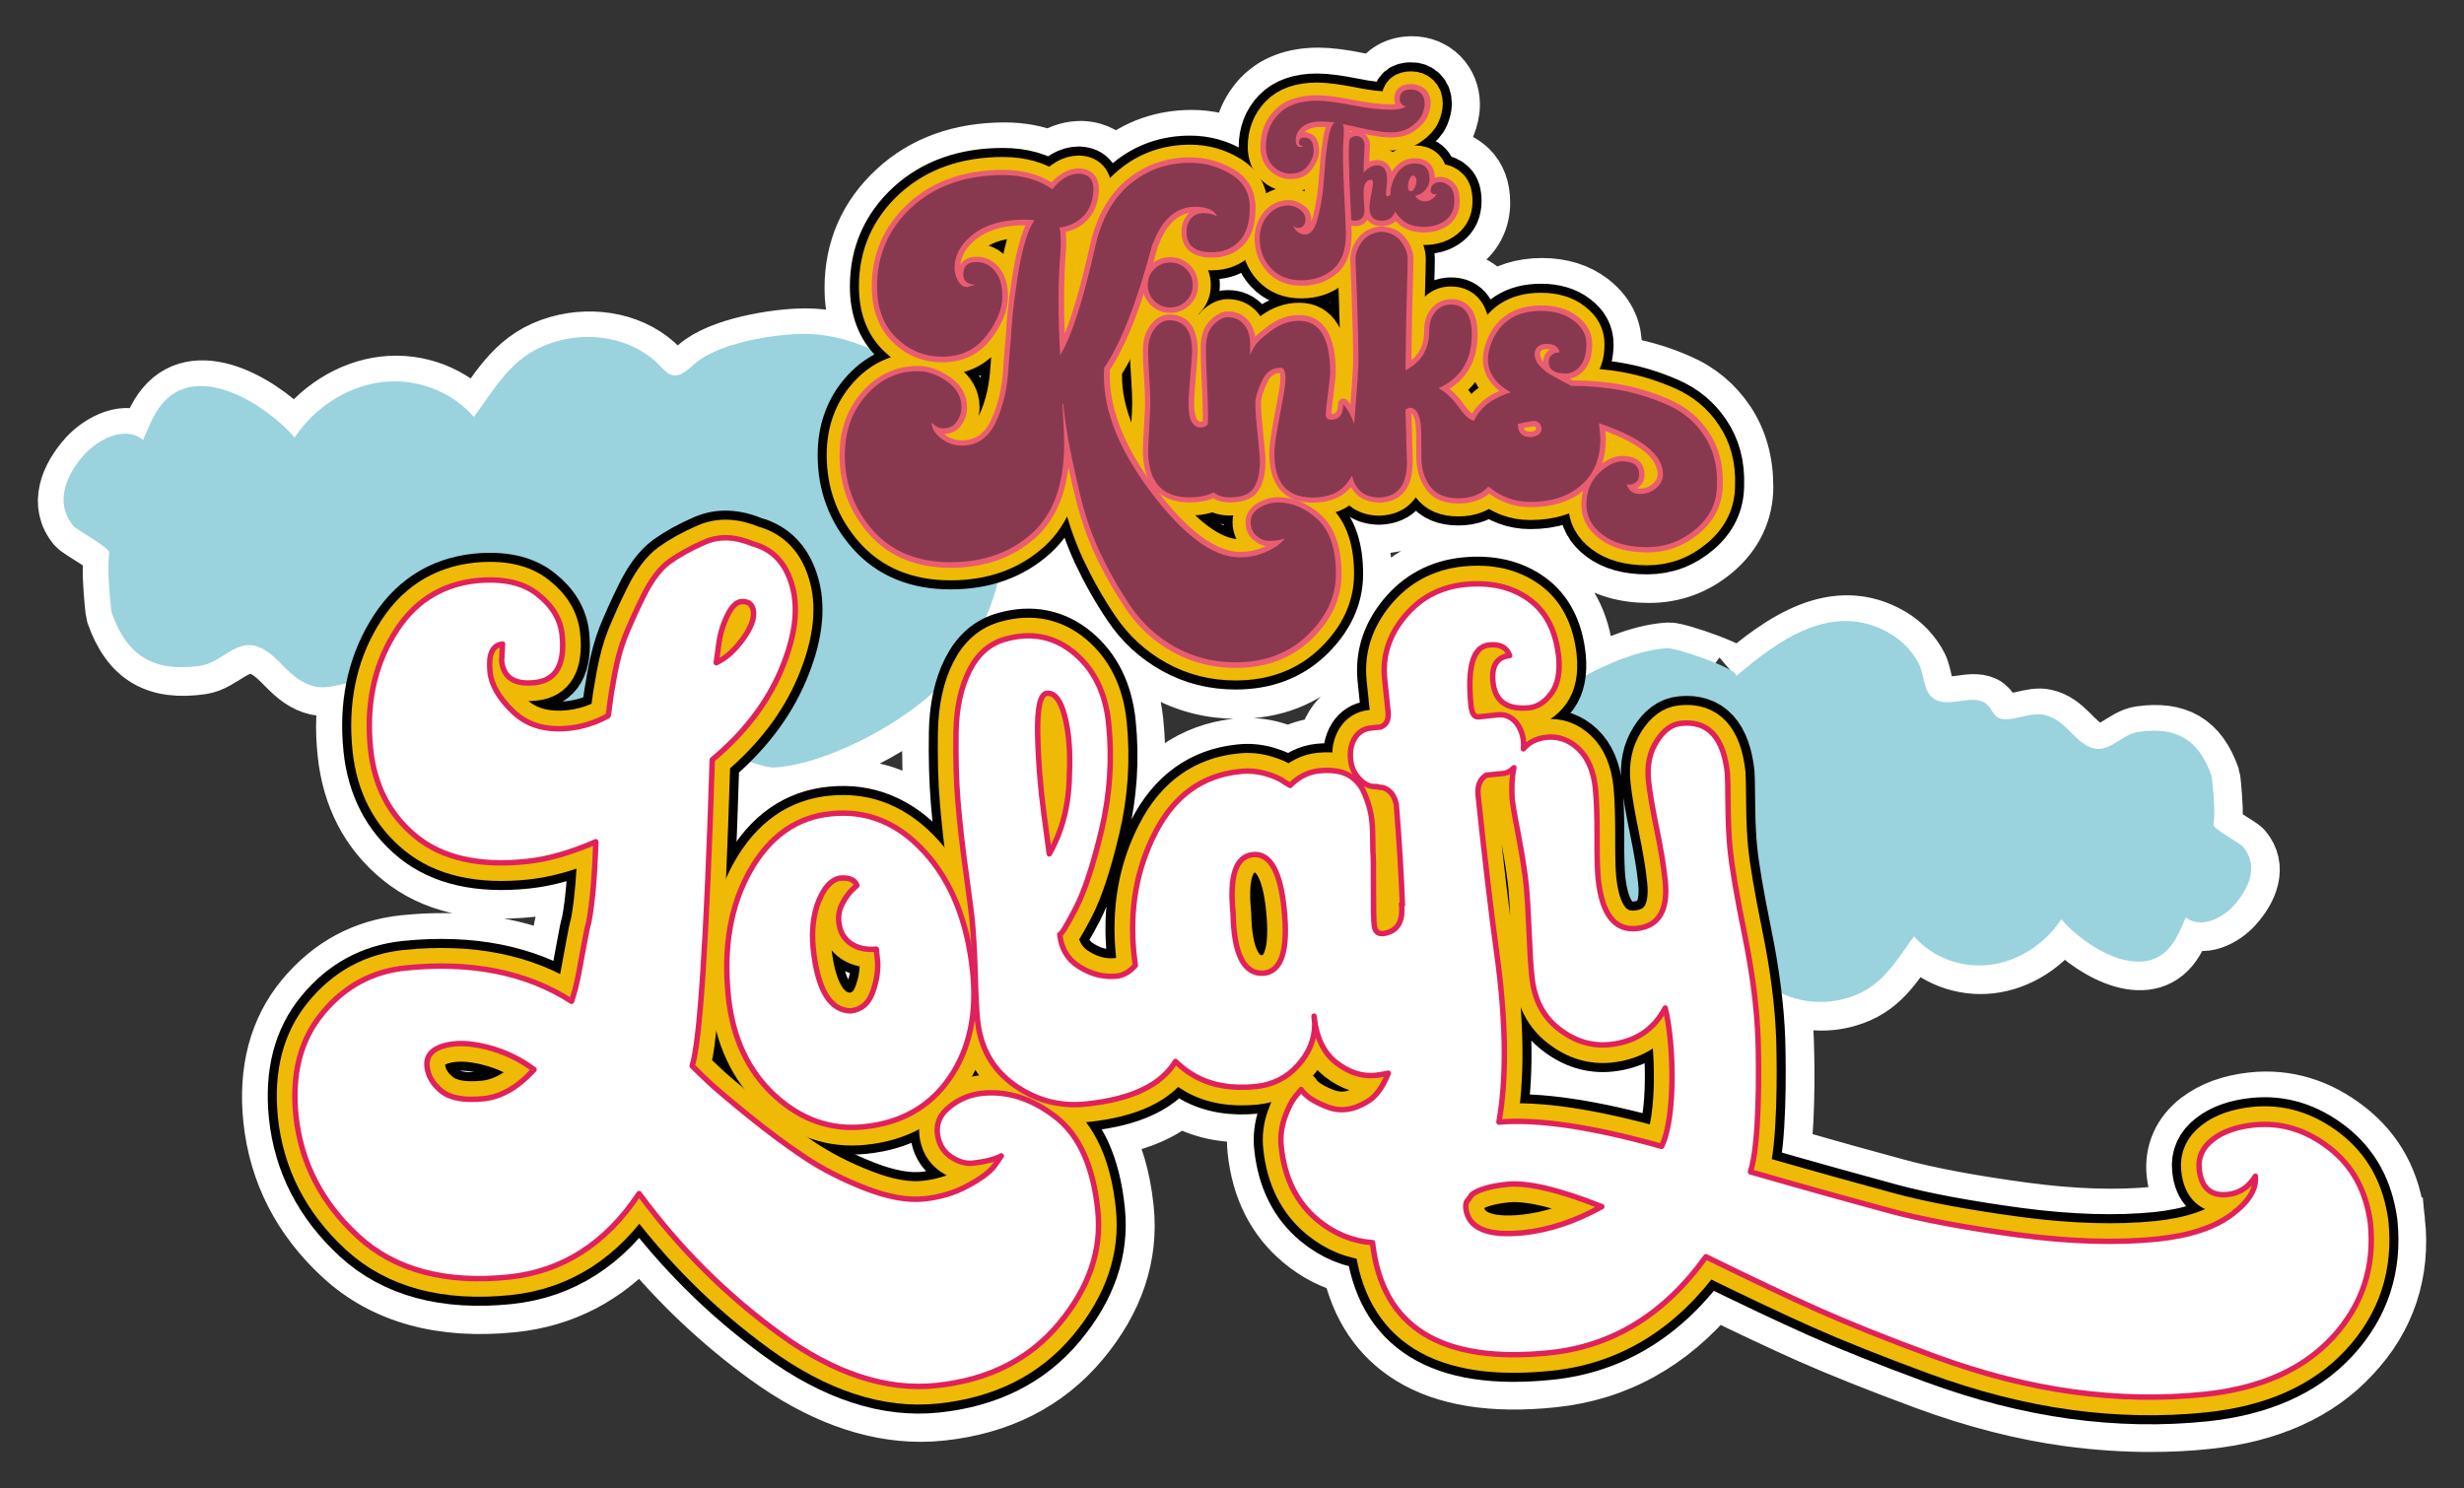
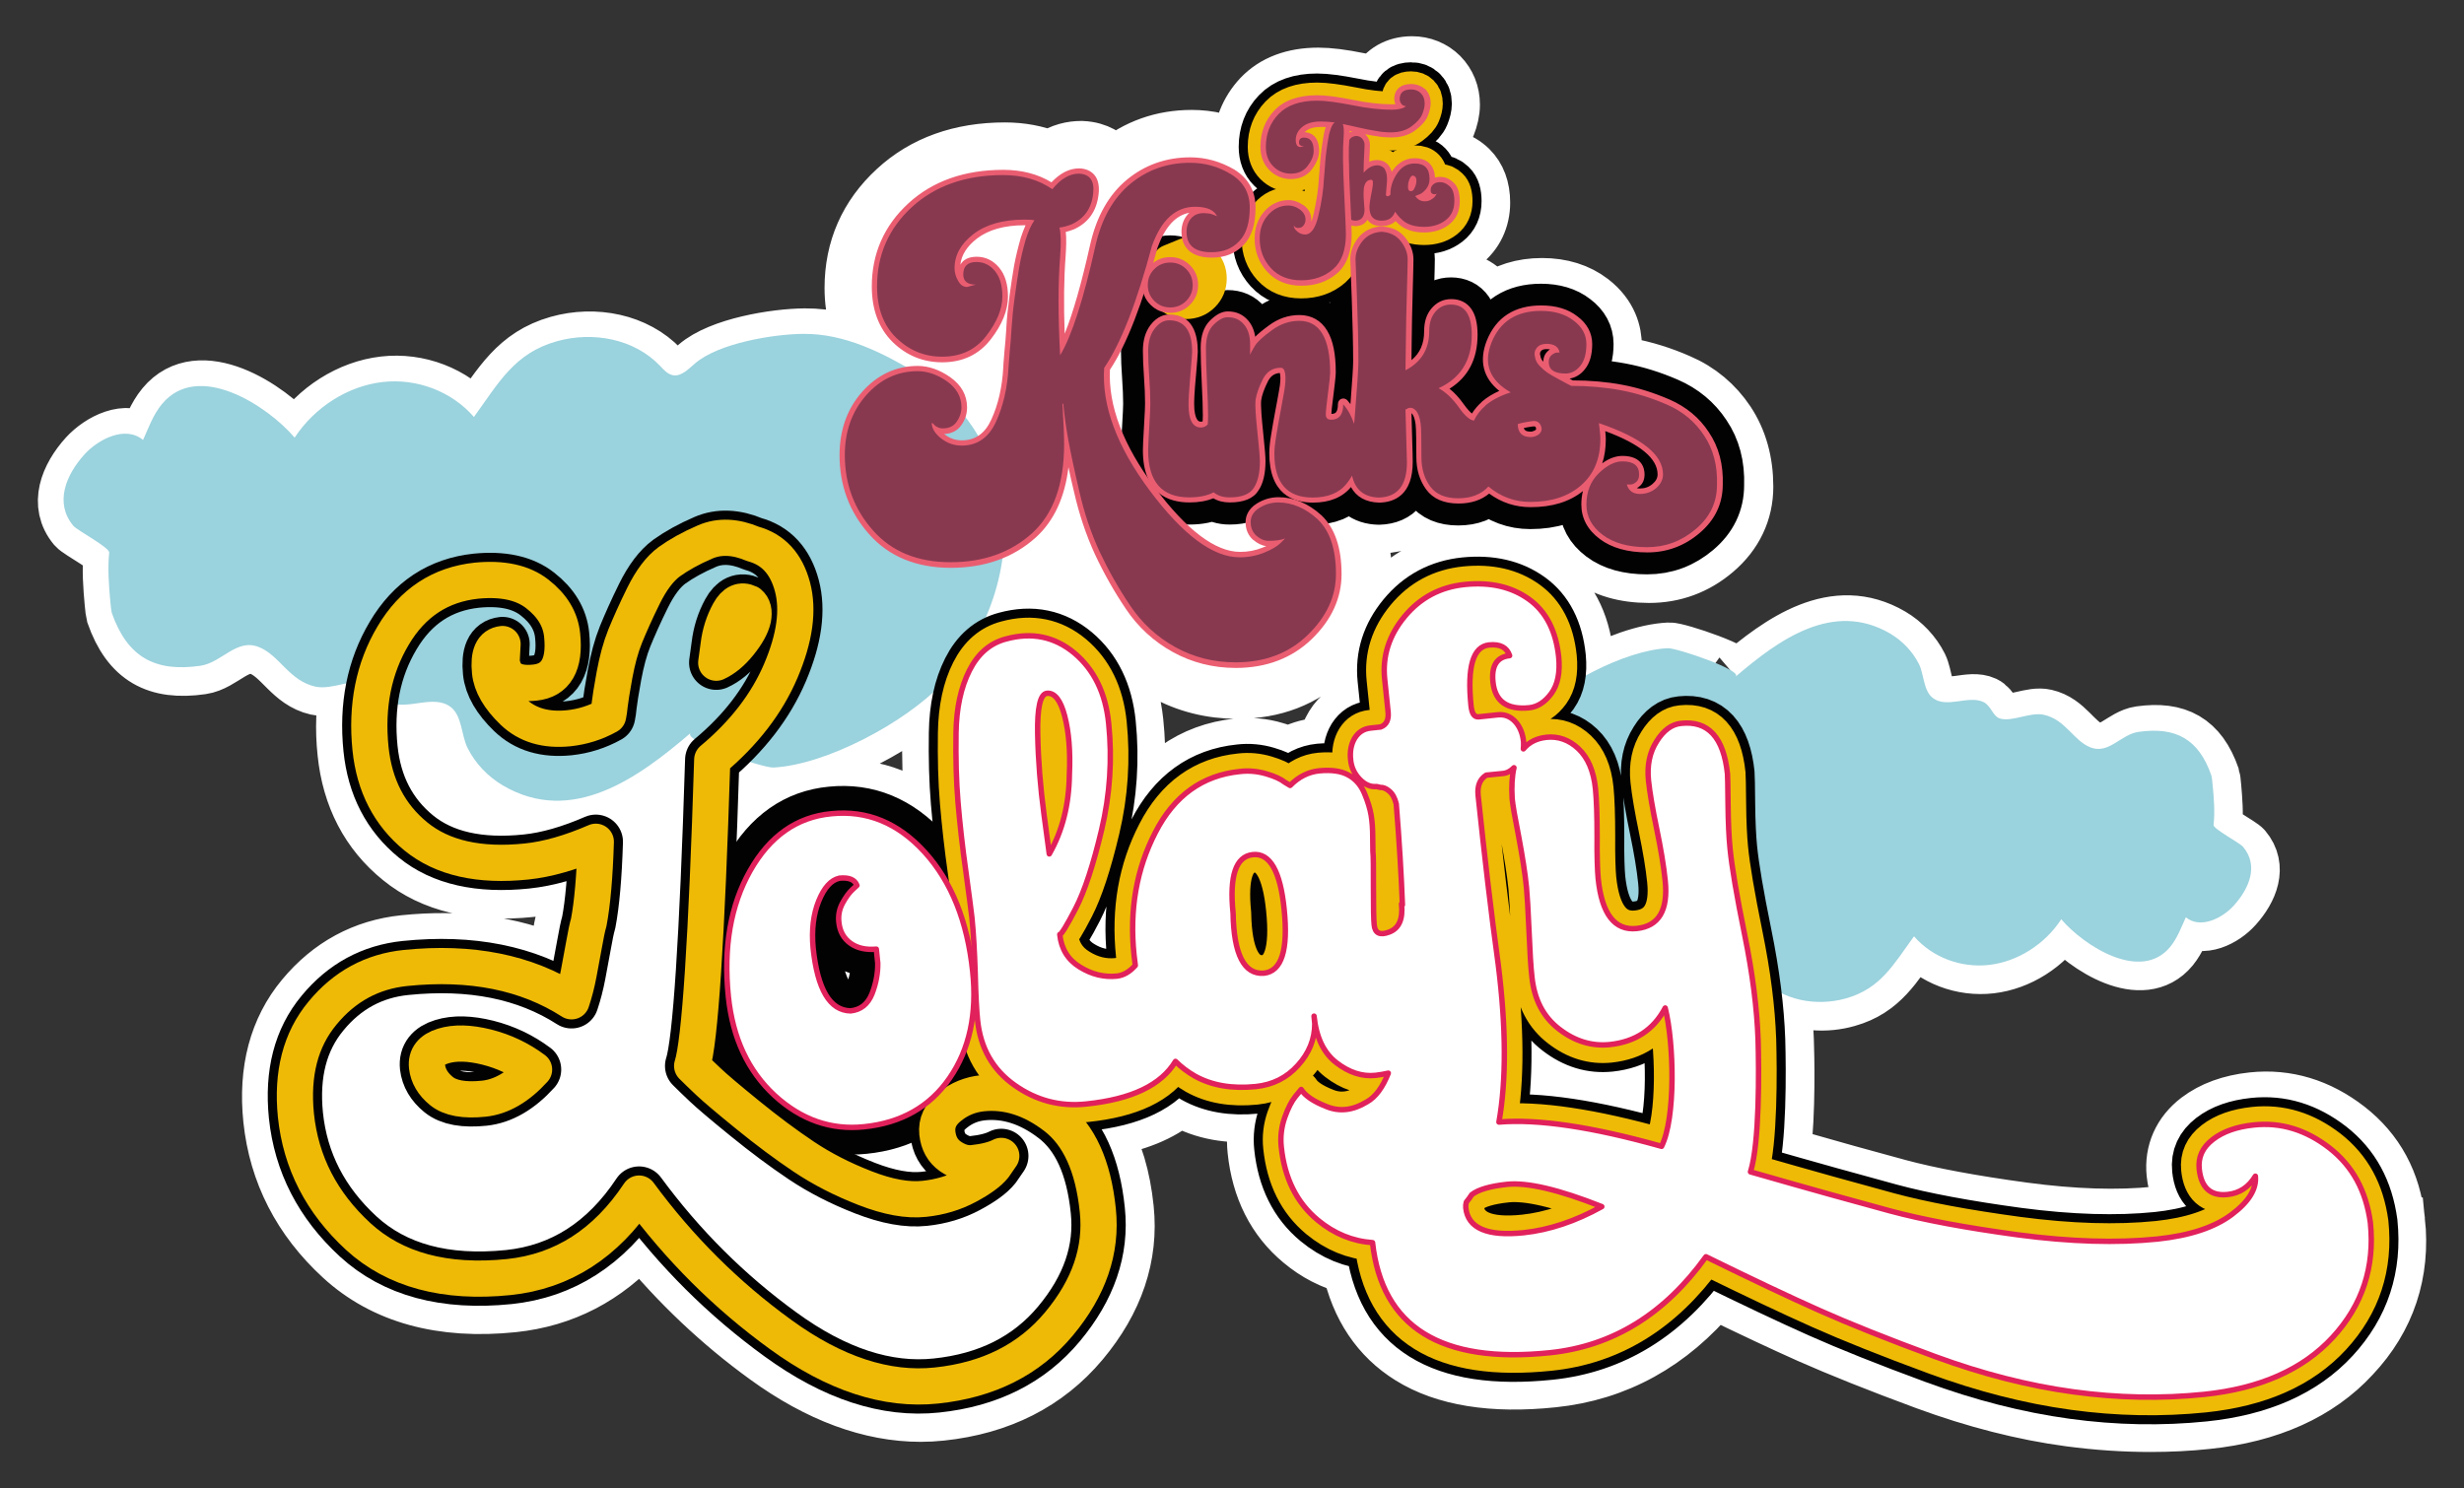
<svg xmlns="http://www.w3.org/2000/svg" enable-background="new 0 0 1360.6 822" viewBox="0 0 1360.6 822">
  <rect x="0" y="0" width="1360.6" height="822" fill="#333333" stroke="none" />
  <path d="m1324.1 674.3c-2.2-21.5-11.5-38.7-27.7-51.3-16-12.4-33.7-17.8-52.6-15.8-12.2 1.3-22.3 5-30.2 11-9.8 7.5-14.5 18.1-13.3 29.9.8 7.8 3.6 14.3 7.8 19-5.1 1.4-10.9 2.5-17.4 3.2-21.2 2.2-45.9 1.4-73.4-2.3-28-3.8-51.3-8.1-69.1-12.9-16-4.3-37.3-10.2-63.4-17.7 2.9-23 2.1-55.3 1.8-62.9-.3-7.9-.9-16.3-2-25.1 10.6 5.2 23.6 6.2 35.5 2.8 19.2-5.4 26.3-18.8 37.6-34.3 10 11.6 25.9 17.6 41.5 15.8 15.7-1.8 30.8-11.4 39.8-25.2 12.5 14.6 43.9 35 60.2 15.2 3.9-4.8 6.1-10.8 8.6-16.3 8.1 6.7 20.3.4 26.5-6.5 8.6-9.5 13.8-22.1 5.1-32.4-1.8-2.2-16.5-9.9-16.3-12.1.8-7.1.1-14.8-.5-22-.2-2.7-.5-4.7-.7-5.3-7-20.2-19.7-27-40.2-24.1-9.8 1.4-16.4 12.5-26.5 8.6-9.5-3.7-13.7-15.3-25.7-18-7.7-1.8-18 4.3-24.7 1.9-3.6-1.3-4.6-7-8.8-9-8.4-3.9-20.1 3.7-27.9-2.2-5.2-3.9-4.9-13.1-7.6-18.6-3.5-7-9.2-13-16-17-31.4-18.4-61.5 3.4-85.3 23.8 4.1-3.5-32.9-16-37.5-15.7-13.2.6-30.2 6.8-45.7 15.3.4-3.7.4-7.7 0-11.9-2-18.9-9.6-33.2-22.6-42.7-12.5-9-27.9-12.7-45.6-10.8-17.6 1.8-32.1 9.6-43.3 23-11.3 13.5-16.1 28.9-14.4 45.7l1.2 11.4c-6.4 1.7-11.9 5.8-15.6 11.8-2 3.3-3.4 6.8-4.1 10.6-1.3 0-2.7.1-4.1.3-5.6.6-10.9 2.3-15.8 5-2.3-1-4.8-2-7.7-2.8-6.6-2-13.5-2.6-20.6-1.9-25.4 2.6-45.5 16.9-58.2 41.2 3.4-18 4.1-36.3 2.2-54.4-2.2-20.8-10.3-37.3-24.3-48.9-14.6-12.1-32.3-15.9-51.2-10.8-2.2.6-4.4 1.4-6.4 2.3 2.5-5.9 4.6-12 6.2-18.1 11-3.2 20.7-8.7 29.2-16.3 2.9-2.7 5.6-5.6 8-8.7 1.7 4.8 3.7 9.5 5.8 14.1 5.1 10.9 11.1 21.6 18 31.9 7.8 11.6 17.9 20.9 30 27.6 12.3 6.9 26 10.3 40.6 10.3 20.1 0 37-6.5 50.2-19.4 13.3-13 20.1-27.9 20.1-44.5 0-12.9-2.6-23.6-7.6-32.1 4.5 2.8 10 4.4 16.1 4.6h.8c9.6-.2 16-3.8 20.1-7.6 4.8 4.3 12.2 8 23.3 8 6.9 0 12.4-1.4 16.9-3.4 7 3.6 14.7 5.4 22.9 5.4 6.4 0 12.4-.8 17.9-2.3 2.3 6.7 6.7 12.7 13.1 17.5 8.6 6.5 19.9 9.8 33.5 9.8 13.7 0 26-4.5 36.6-13.5 11.2-9.5 17-21.8 17-35.7 0-13.8-3.4-25.9-10.1-36-6.6-9.9-15.6-17.5-26.8-22.3-9.5-4.2-19.3-7.2-29-9-2.5-.5-5.1-.9-7.7-1.2.7-2.9 1-6.1 1-9.5 0-6.8-2.2-16.6-12.8-24.8-7.3-5.6-16.5-8.5-27.3-8.5-11 0-20.4 3-27.8 8.6-.3-.5-.7-1.1-1-1.6-4.7-6.9-12.2-10.7-21-10.7-3.2 0-6.3.6-9.1 1.6.2-8.2.3-10.7.3-11.7s-.1-2-.2-3c5.9-.8 11.1-3 15.6-6.4 6.8-5.3 10.6-13.2 10.6-22.4 0-8-2.4-14.3-7-18.9-2.9-2.8-6.1-4.7-9.7-5.8-2-3.7-5-6.6-8.7-8.6 2.8-2.8 4.9-5.8 6.2-9.1 1.6-4 2.5-8 2.5-11.7 0-6.4-2.3-12-6.5-16.3-4.2-4.2-9.9-6.5-16-6.5-8.8 0-15.7 4.1-19.1 10.7-3.2-.4-6.6-.9-10.2-1.6-9.3-1.9-16.6-2.8-22.4-2.8-13.8 0-24.6 4.1-32.2 12.1-7.2 7.7-11.1 17.5-11.1 28.4v.3c-8.3-4.3-17.2-6.4-26.6-6.4-16.2 0-30.6 5.1-42.7 15.1l-.1.1c-.3-.5-.7-.9-1-1.3-2.8-3.3-8-7.4-16.8-7.8-.2 0-.5 0-.7 0-4.6 0-10.7 1.1-17 5.4-7.5-3-15.8-4.6-24.9-4.6-24.5 0-44.9 7.3-60.5 21.7-16 14.7-24.1 33.1-24.1 54.7 0 13.7 3.6 25.2 10.7 34.4-11.5-4.9-23.8-8.2-36.5-8.1-16.5.1-47 5.1-60 16.4-3.5 3-7.3 7-11.7 6.5-3.2-.4-5.4-3-7.6-5.3-14-14.7-36.7-19.2-57-13.5-23.4 6.6-32 22.9-45.7 41.8-12.2-14.2-31.5-21.6-50.5-19.4-19.1 2.2-37.5 13.9-48.5 30.7-15.2-17.8-53.4-42.6-73.3-18.5-4.8 5.8-7.4 13.1-10.4 19.8-9.8-8.2-24.7-.4-32.3 7.9-10.4 11.5-16.7 26.9-6.2 39.5 2.2 2.6 20.1 12 19.8 14.8-.9 8.6-.2 18 .6 26.8.3 3.3.6 5.7.8 6.4 8.6 24.6 24 32.9 48.9 29.3 11.9-1.7 19.9-15.2 32.2-10.4 11.6 4.5 16.7 18.6 31.3 21.9 5.1 1.2 11.2-.5 16.9-1.8-2.4 11.9-2.9 24.4-1.5 37.6 2.5 24.4 12.8 44.2 30.6 58.6 17.8 14.5 42 20.2 72 17.1 6.6-.7 13.5-2 20.6-4.1-.6 7.7-1.4 14.1-2.4 19.3-.9 3.1-1.7 7.3-2.7 13.1-.7 4-1.4 7.8-2.1 11.6-24-10.5-51.9-14.2-83.2-11-22.3 2.3-41.1 12.5-55.8 30.2-14.8 17.8-20.8 40.6-18 67.6 3.1 29.7 16.3 55.4 39.2 76.4 23.4 21.5 55.4 30.3 94.9 26.2 27.7-2.9 51.3-15.1 70.4-36.5 20.3 24.8 43.5 46.8 69.2 65.4 28.9 21 57.6 31.6 85.4 31.6 3.7 0 7.5-.2 11.2-.6 32.5-3.4 58.6-16.6 77.7-39.4 19.2-22.9 27.5-47.7 24.8-73.8-1.8-17.4-6.1-31.9-13-43.4 18-2.8 32.1-8.5 42.2-17.1.5.3.9.5 1.4.8 11.9 6.6 25.9 9.2 41.9 7.6-1.9 6.4-2.5 13.1-1.8 19.9 2.2 21.3 10.8 38.3 25.5 50.5 8.1 6.8 17.1 11.4 26.7 13.9 4.8 22.3 16.1 39.1 33.5 49.9 19.1 11.9 45.7 16.2 79 12.7 35.1-3.6 65-20.1 89-49 20.6 10.1 38.2 18.3 52.3 24.6 16.7 7.4 38.4 16.1 64.7 25.8 27 9.9 53.7 16.8 79.4 20.2 15 2 29.9 3 44.5 3 10.6 0 21-.5 31.3-1.6 34.5-3.6 61.6-15.8 80.5-36.3 19.6-20.8 27.9-46 24.9-74.7zm-477.7-98.9c1.9 2 4 3.9 6.3 5.7 11.8 9 24.8 12.9 38.5 11.5 6.4-.7 12.4-2.2 17.7-4.6.3 9.9 0 19.8-1.1 27.5-24.3-6.2-44.9-9.6-62.3-10.3.9-9.2 1.2-19.2.9-29.8zm-378.8-38.3c.9.4 1.8.7 2.7 1-.2 1.2-.5 2.3-.9 3.5-.6-1-1.2-2.5-1.8-4.5zm11.9 100.7c8.9-.9 17.1-3 24.6-6.1 1.3 6.2 4 11.5 8.2 15.8-.8.1-1.6.2-2.5.3-6.8.7-15.4-1-25.8-5-3.8-1.5-7.5-3-11-4.7 2.2.1 4.3-.1 6.5-.3zm-217-45c-4 .1-6.2-.3-7.3-.7 2 0 4.4.2 7.3.7zm348.7-68.3c-2.2-.4-4.4-1.3-6.6-2.7-1-.6-1.9-1.3-2.5-2.2 1.8-3 3.6-6.5 5.7-10.5 1.2-2.4 2.4-4.9 3.6-7.8-.7 7.5-.8 15.3-.2 23.2zm-96.8-79.8c.2 2.9.5 5.9.8 9-16.4-14.6-35.5-20.9-56.7-18.7-21 2.2-38.1 12.4-50.9 30.3.4-11.6.9-24.3 1.3-38.1 2.1-1.9 4.1-3.8 6-5.7 6.3 1.9 11.4 3.2 13 3.1 26.3-1.2 65.1-20.7 87.5-40.8-1.4 6.5-2.1 13.6-2.2 21.1-.2 14.2.2 27.6 1.2 39.8zm334.4-209.8h-1.6v-.1c.7-.1 1.2 0 1.6.1zm-1.6-.1v.1h-.6c.2 0 .4-.1.6-.1zm-304.8-25.2c-.2-.4-.5-.7-.7-1.1.3-.1.6-.3.9-.4 0 .4-.1 1-.2 1.5zm134.2 80.7v.6c-.4-.2-.8-.5-1.2-.7.4 0 .8.1 1.2.1zm24.8-123.9c-1.3.6-2.5 1.3-3.8 2-4.9-4.8-11.5-7.5-18.7-7.5-1.6 0-3.2.2-4.7.5.1-1.1.2-2.3.2-3.5 0-1.1-.1-2.3-.2-3.4 4.3-.4 8.3-1.5 11.9-3.3 1.4 2.6 3.1 5 5.2 7.3 2.4 2.8 5.7 5.7 10.1 7.9z" fill="#fff" stroke="#fff" stroke-miterlimit="10" stroke-width="30" />
  <path d="m60.9 332c.3 3.3.6 5.7.8 6.4 8.6 24.6 24 32.9 48.9 29.3 11.9-1.7 19.9-15.2 32.2-10.4 11.6 4.5 16.7 18.6 31.3 21.9 9.4 2.1 22-5.2 30.1-2.3 4.3 1.5 5.6 8.6 10.7 10.9 10.2 4.7 24.5-4.6 34 2.7 6.3 4.8 5.9 16 9.3 22.6 4.3 8.6 11.2 15.8 19.5 20.7 38.2 22.4 74.8-4.2 103.7-29-5 4.3 40 19.4 45.6 19.1 28.8-1.4 72.7-24.6 93.5-46.6 25.1-26.6 38.4-65.2 32.9-100.2-4.6-29.3-22.6-56.2-47.2-71-18.6-11.2-39.8-21.9-62.5-21.7-16.5.1-47 5.1-60 16.4-3.5 3-7.3 7-11.7 6.5-3.2-.4-5.4-3-7.6-5.3-14-14.7-36.7-19.2-57-13.5-23.4 6.6-32 22.9-45.7 41.8-12.2-14.1-31.5-21.5-50.5-19.3-19.1 2.2-37.5 13.9-48.5 30.7-15.2-17.8-53.4-42.6-73.3-18.5-4.8 5.8-7.4 13.1-10.4 19.8-9.8-8.2-24.7-.4-32.3 7.9-10.4 11.5-16.7 26.9-6.2 39.5 2.2 2.6 20.1 12 19.8 14.8-.9 8.6-.2 18 .6 26.8" fill="#9ad2dd" />
  <path d="m1221.8 433.6c-.2-2.7-.5-4.7-.7-5.3-7-20.2-19.7-27-40.2-24.1-9.8 1.4-16.4 12.5-26.5 8.6-9.5-3.7-13.7-15.3-25.7-18-7.7-1.8-18 4.3-24.7 1.9-3.6-1.3-4.6-7-8.8-9-8.4-3.9-20.1 3.7-27.9-2.2-5.2-3.9-4.9-13.1-7.6-18.6-3.5-7-9.2-13-16-17-31.4-18.4-61.5 3.4-85.3 23.8 4.1-3.5-32.9-16-37.5-15.7-23.7 1.1-59.7 20.2-76.9 38.3-20.6 21.8-31.6 53.6-27 82.3 3.8 24.1 18.6 46.2 38.8 58.3 15.3 9.2 32.7 18 51.4 17.8 13.5-.1 38.6-4.2 49.3-13.5 2.9-2.5 6-5.7 9.6-5.3 2.6.3 4.5 2.5 6.3 4.4 11.5 12 30.2 15.8 46.9 11.1 19.2-5.4 26.3-18.8 37.6-34.3 10 11.6 25.9 17.6 41.5 15.8 15.7-1.8 30.8-11.4 39.8-25.2 12.5 14.6 43.9 35 60.2 15.2 3.9-4.8 6.1-10.8 8.6-16.3 8.1 6.7 20.3.4 26.5-6.5 8.6-9.5 13.8-22.1 5.1-32.4-1.8-2.2-16.5-9.9-16.3-12.1.8-7.1.2-14.8-.5-22" fill="#9ad2dd" />
  <g stroke-linecap="round" stroke-linejoin="round" stroke-miterlimit="10">
    <g fill="none">
-       <path d="m705.8 277.5c-3.7 0-7.2 1-10.4 3s-4.8 4.6-4.8 7.8 1.1 5.7 3.2 7.6c2.2 1.9 4.4 2.8 6.7 2.8 3.7 0 6.8-.4 9.1-1.3l-2.6 2.6c-1.7 1.7-4.7 3.5-8.9 5.2s-8.7 2.6-13.6 2.6c-14.7 0-31.2-12.3-49.5-36.7-18.3-24.5-26.7-47.1-25.3-67.9 9.2-13.5 18-36 26.4-67.4 5.2-14.4 13.1-21.6 23.8-21.6 6.9 0 11.1 2 12.5 6.1l-.4-.9c-.6-.3-1.5-.6-2.8-1.1-1.3-.4-2.8-.6-4.5-.6-2.9 0-5.2.9-6.9 2.8s-2.6 4.4-2.6 7.6c0 7.5 4.6 11.2 13.8 11.2 6.3 0 11.5-2 15.3-6.1 3.9-4 5.8-10.2 5.8-18.6 0-8.1-3.5-14.2-10.4-18.4s-14.4-6.3-22.5-6.3c-12.7 0-23.7 3.9-33.1 11.7s-15.8 19.2-19.2 34.1c-6.6 29.7-13.1 49.9-19.5 60.5-1.2-21.9-1.2-40.1 0-54.5.6-7.8.4-13.1-.4-16 2.3-.3 4.5-.9 6.5-1.7 7.2-3.2 11.2-8.8 12.1-16.9.9-7.2-1.7-10.9-7.8-11.2-5.2 0-10.1 2.9-14.7 8.6-7.5-5.2-16.6-7.8-27.2-7.8-20.7 0-37.5 5.9-50.4 17.7-12.8 11.8-19.2 26.4-19.2 43.7 0 12.1 3.5 21.6 10.6 28.5s15.5 10.4 25.3 10.4c10.4 0 18.5-3.8 24.4-11.5 5.9-7.6 8.9-14.9 8.9-21.8 0-6.1-1.4-10.7-4.1-14s-6.1-5-10.2-5c-4.9 0-7.3 2.3-7.3 6.9 0 3.7 2.3 5.6 6.9 5.6l-4.8 1.3c-2 0-3.7-1.1-5-3.5-1.3-2.3-1.9-4.6-1.9-6.9 0-7.2 3.5-13.5 10.4-18.8s16.3-8 28.1-8c2.6 0 4.5.1 5.6.4-1.7 2.3-3.3 5.8-4.8 10.6-1.4 4.8-2.6 9.7-3.5 14.7s-1.7 10.8-2.6 17.3-1.4 12-1.7 16.6-.6 9.3-1.1 14c-.4 4.8-.6 7.4-.6 8-.6 11.2-2.9 21.3-6.9 30-4 8.8-10.4 13.2-19 13.2-4.3 0-8.1-1.4-11.5-4.1-3.3-2.7-5-5.5-5-8.4l.9.4c.3.6.9 1.2 1.9 1.7 1 .6 2.1.9 3.2.9 3.5 0 6.1-1.2 7.8-3.7 1.7-2.4 2.6-5.1 2.6-8 0-5.8-2.7-10.5-8-14.3-5.3-3.7-10.7-5.6-16.2-5.6-11.2 0-20.7 4.5-28.5 13.4s-11.7 19.9-11.7 32.9c0 16.1 5.2 30 15.6 41.7s24.6 17.5 42.8 17.5 33.1-5.3 45-16c11.8-10.7 17.7-27.1 17.7-49.3 0-4.3-.3-11.7-.9-22l.4-.4c.6 6.3 1.5 13 2.8 20.1s3.3 16.6 6.1 28.5c2.7 12 6.5 23.1 11.2 33.3 4.8 10.2 10.4 20.2 16.9 29.8 6.5 9.7 14.8 17.3 24.9 22.9s21.2 8.4 33.3 8.4c16.1 0 29.4-5 39.8-15.1s15.6-21.3 15.6-33.7c0-13.8-3.4-23.9-10.2-30.3-6.6-6-13.9-9.2-21.7-9.2z" stroke="#020203" stroke-width="30" />
      <path d="m646.2 145c-3.5 0-6.4 1.2-8.8 3.6s-3.6 5.3-3.6 8.8 1.2 6.4 3.6 8.8 5.3 3.6 8.8 3.6c3.4 0 6.4-1.2 8.8-3.6s3.6-5.3 3.6-8.8c0-3.4-1.2-6.4-3.6-8.8s-5.3-3.6-8.8-3.6z" stroke="#020203" stroke-width="30" />
      <path d="m940.9 240.4c-5-7.6-11.8-13.2-20.3-16.9s-17.1-6.4-25.7-8-17.7-2.4-27.3-2.4c-1.1-.5-3.2-1.7-6.4-3.4s-5.4-3-6.6-3.8-2.6-2-4.2-3.6-2.5-3.3-2.8-5.2c-.5-1.9-.2-3.5 1-5s3-2.2 5.4-2.2c4.2 0 6.6 1.6 7.2 4.8h-1.2c-1.1 0-2.1.5-3.2 1.4s-1.6 2.2-1.6 3.8c0 4.2 3 6.4 9.2 6.4 3.2 0 5.9-1.4 8.2-4.2s3.4-6.8 3.4-12.1c0-5-2.3-9.4-7-12.9-4.6-3.6-10.7-5.4-18.1-5.4-13.5 0-22.6 5.8-27.3 17.5-4.6 11.7-1.1 20.8 10.6 27.5-5.7 1.8-10.3 4.2-13.9 7.2v.1c-2.8 2.4-4.9 5.1-6.4 8.3-2.3-.3-5.1-2.7-8.3-7.3-3.5-4.9-7.2-8.4-11.2-10.6 12.2-5.6 18.3-15.4 18.3-29.5 0-11.1-3.9-16.7-11.5-16.7-3.5 0-6.3 1.3-8.6 4s-3.4 6.2-3.4 10.8c0 9.8-4.4 17-13.1 21.5 0-.5.1-5.5.2-14.9s.3-19.2.6-29.3.4-15.8.4-17.1c0-3.4-1.3-6.8-3.8-10s-6-4.9-10.6-5.2c-4.5.3-8 2-10.6 5.2-2.5 3.2-3.8 6.5-3.8 10l.8 21.1c.5 13.8.8 25.6.8 35.4 0 4-.7 14-2 30.1-.1 1.5-.2 2.9-.4 4.3-1.4-4.3-3.4-7.9-6-10.8 0 5-1.7 7.8-5.2 8.4-2.9.5-4.4-.4-4.4-2.8 0-1.6.4-5.5 1.2-11.7s1.2-10 1.2-11.3c0-19.1-5.7-28.7-17.1-28.7-5.3 0-10.4 1.7-15.1 5.2-4.8 3.5-7.8 6.2-9.2 8.4-1.3 2.1-2.3 3.9-2.8 5.2v-6c0-4.5-1.1-8.1-3.4-10.8s-5.2-4-9-4c-2.4 0-5 1.4-7.8 4.2s-4.2 7.1-4.2 12.9c0 4.8.2 11.2.6 19.3s.6 14.1.6 18.1c0 1.4-.1 3-.2 4.7-1 1.1-2.2 1.7-3.8 1.7-4.5 0-6.8-4.2-6.8-12.7 0-2.9.3-8.3 1-16.1s1-12.1 1-12.9c0-11.7-4.2-17.5-12.7-17.5-2.9 0-5.6 1.5-8 4.6s-3.6 7.2-3.6 12.5c0 3.7.2 8.4.6 14.1s.6 10.7.6 14.9c0 2.1-.2 6.5-.6 13.1s-.6 10.9-.6 12.7c0 17.3 7.6 25.9 22.7 25.9 5.4 0 9.9-.9 13.5-2.8 2.2 1.9 5.2 2.8 8.8 2.8 6.6 0 11.1-1.7 13.3-5.2 2.3-3.4 3.4-8.4 3.4-14.7 0-2.4-.5-7.9-1.4-16.5s-1.3-14.4-1-17.3c.5-3.4 1.9-7.3 4-11.5s5.4-6.4 10-6.4c1.3 0 2.1 1.2 2.4 3.6s.1 5.6-.6 9.6-1.4 8-2.2 12.1-1.5 8.3-2.2 12.5-1 7.4-1 9.6c0 16.2 7 24.3 21.1 24.3 8.5 0 14.8-2.6 18.9-7.8 1.1-1.4 2.1-2.9 2.9-4.3 1.7 7.8 6.7 11.9 14.8 12.1 10.4-.3 15.5-6.8 15.5-19.5 0-1.9-.3-11.5-.8-29.1l1.6-.8c1.3-.5 2.7-.1 4 1.2s2.3 3.9 2.8 7.6c.3 2.1.4 8.2.4 18.3 0 6.4 1.6 11.7 4.8 16.1s8.4 6.6 15.5 6.6c7.2 0 12.8-2.2 16.7-6.5 6.7 5.6 14.4 8.5 23.1 8.5 11.7 0 21-3 28.1-9.2 7-6.1 10.6-14.6 10.6-25.5 0-2.1-.3-5-.8-8.8 23.6 8 35.4 17.4 35.4 28.3 0 2.9-1.3 5.4-3.8 7.6-2.5 2.1-5.5 3.2-9 3.2-3.7 0-6.1-1.7-7.2-5.2h2c1.1 0 2.1-.5 3.2-1.4s1.6-2.3 1.6-4.2c0-4.8-3.1-7.2-9.2-7.2-4.2 0-8.6 2.2-13.1 6.6s-6.8 10.2-6.8 17.3c0 6.6 3 12.2 9 16.7s14.1 6.8 24.5 6.8c10.1 0 19-3.3 26.9-10 7.8-6.6 11.7-14.7 11.7-24.3.4-10.8-2.1-20-7.2-27.5zm-91.6-.2c-1.3.8-2.7 1.2-4 1.2-4.8 0-7.2-2.4-7.2-7.2 1.6-.5 4.2-1.1 8-1.6 2.4-.3 4 .6 4.8 2.6s.3 3.6-1.6 5z" stroke="#020203" stroke-width="30" />
      <path d="m715.5 125.6c.4.2.8.3 1.3.3 1.4 0 2.4-.5 3.1-1.5s1-2 1-3.1c0-2.3-1.1-4.1-3.1-5.6-2.1-1.5-4.2-2.2-6.4-2.2-4.4 0-8.2 1.8-11.2 5.3-3.1 3.5-4.6 7.8-4.6 12.9 0 6.4 2 11.8 6.1 16.3s9.7 6.8 16.8 6.8 13-2.1 17.7-6.2 7-10.6 7-19.3c0-1.8-.3-9.7-1-23.7s-.8-23.7-.3-29.1c.3-4.3.2-7-.5-8 1.8.3 4.7 1 8.7 1.9s7.4 1.6 10.2 2c2.8.5 5.4.7 7.8.7 4.5 0 8.3-1.1 11.3-3.3s5-4.4 5.9-6.6 1.4-4.2 1.4-6c0-2.4-.7-4.3-2.1-5.7s-3.2-2.1-5.4-2.1c-4.2 0-6.3 1.8-6.3 5.3 0 .9.3 1.8.9 2.6.6.9 1.5 1.3 2.6 1.3l-.7.5c-.3.3-1.2.7-2.5 1s-2.9.5-4.7.5c-6.2 0-13.5-.8-21.7-2.5-8.2-1.6-14.7-2.5-19.5-2.5-9.5 0-16.6 2.5-21.3 7.4s-7 11-7 18.1c0 4.5 1.4 8.1 4.1 10.8s6 4 9.7 4c4 0 7.1-1.4 9.3-4.3s3.3-5.6 3.3-8.3c0-4.9-1.8-7.3-5.4-7.3-1.8 0-2.7.9-2.7 2.7 0 1.4.9 2 2.7 2l-1.9.5c-1.7 0-2.6-1.3-2.6-3.9 0-2.8 1.2-5.2 3.6-7.2s5.8-3 10.2-3c2.5 0 5 .2 7.7.5-.8.6-1.5 1.7-2.1 3.3s-1.1 3.4-1.4 5.4c-.3 1.9-.7 4.1-1 6.6s-.6 4.6-.7 6.4-.3 3.6-.4 5.6c-.2 2-.3 3.1-.3 3.3-.3 6.5-1.3 13.3-3 20.5-1.6 7.2-4.1 10.8-7.4 10.8-1.6 0-3-.5-4.3-1.6s-2-2.2-2-3.3l.3.3c.1.3.4.5.8.7z" stroke="#020203" stroke-width="30" />
      <path d="m770.7 97c-2 3.4-3 6.9-2.9 10.5-.3.3-.6.6-1.1.8-.9.2-1.4-.1-1.4-.9 0-.5.1-1.8.3-3.7.2-2 .3-3.2.3-3.6v-.5c0-.4 0-.8 0-1.1s0-.7-.1-1.2c0-.5-.1-1-.2-1.4s-.2-.9-.4-1.3c-.2-.5-.4-.9-.6-1.3s-.6-.7-1-1-.8-.5-1.3-.7-1.1-.3-1.8-.3c-2.7 0-5.2 1.4-7.5 4.1 0-1.9 0-4.1.1-6.5s.2-4.4.3-6 .1-2.6.1-3c0-1.1-.4-2.2-1.2-3.2s-1.9-1.6-3.4-1.6c-1.4.1-2.6.6-3.4 1.6s-1.2 2.1-1.2 3.2c0 .4 0 1.6.1 3.4.1 1.9.2 4.2.3 7s.1 5.3.1 7.6c0 1.3-.2 4.5-.7 9.6s-.7 7.9-.7 8.3c0 4 1.7 6 5.1 6.1 3.3-.1 5-2.2 5-6.2 0-.2-.1-1-.2-2.5s-.2-2.9-.3-4.3 0-3 .1-4.8c.2-1.4.6-2.6 1.3-3.5s1.7-1.3 2.9-1.3c.4 0 .7.4.8 1.1.1.8 0 1.8-.2 3-.2 1.3-.4 2.6-.7 3.9s-.5 2.6-.7 4-.3 2.4-.3 3c0 5.1 2.2 7.6 6.7 7.6 2.7 0 4.7-.8 6-2.4.7-.8 1.2-1.7 1.5-2.6 1 1.7 2.4 3.2 4.1 4.7 2.8 2.5 6.8 3.7 11.9 3.7 4.7 0 8.7-1.2 11.9-3.7s4.8-6 4.8-10.5c0-3.8-.8-6.5-2.5-8.1s-3.4-2.4-5.4-2.4c-1.5 0-2.8.4-3.7 1.2-1 .8-1.5 1.9-1.5 3.4 0 1.1.5 1.8 1.5 2s1.6.1 1.9-.4l-.6 1.1c-.4.8-1.2 1.5-2.3 2.2s-2.3 1.1-3.7 1.1c-2.2 0-4-1-5.3-2.9l1.9-.8c1.4-.4 2.7-1.4 4-3s2-3.4 2-5.6c0-5.8-2.7-8.6-8.1-8.6-4.5-.1-8 2.2-10.6 6.7zm11.2 4.8c-.2.9-.6 1.8-1.1 2.7-.6.9-1.3 1.2-2 1.1-1.2-.2-1.6-1.7-1.1-4.7.3-1.3.7-2.3 1.2-3s1.1-1 1.7-.8c1.4.4 1.9 2 1.3 4.7z" stroke="#020203" stroke-width="30" />
      <path d="m414.2 480.9c-10.8 19.1-14.8 42.3-12 69.5 2.4 23 10.9 41.1 25.5 54.6 14.6 13.4 31.1 19.2 49.4 17.3 20.6-2.1 36.4-11.1 47.3-26.9s15.2-35.4 12.7-58.9c-2.9-27.6-11.7-49.6-26.4-65.8s-31.9-23.3-51.6-21.3c-19.1 1.8-34.1 12.4-44.9 31.5zm37.9 16.7c3-7.4 6.8-11.6 11.5-12.6 5.2-.5 8.4.8 9.6 4l-2.6 2.4c-1.7 1.6-3.5 4-5.3 7.3s-2.5 6.8-2.1 10.5c.5 5.2 2.7 9.1 6.5 11.8s8.6 3.7 14.2 3.2l.8 7.7c.1 5.7-1 11.4-3.2 17-2.3 5.7-6.2 8.8-11.8 9.4-11.4-.2-18.3-11.8-20.7-34.8-.9-9.9.1-18.5 3.1-25.9z" stroke="#020203" stroke-width="30" />
      <path d="m542.4 603.8c-6.6.7-12.6 3.1-17.8 7.3-5.3 4.1-7.6 9-7 14.7.6 5.6 3 9.9 7.1 12.8 4.2 2.9 8.3 4.2 12.4 3.8 6.6-.7 11.9-2 15.8-4l-4 5.8c-2.7 3.4-7.7 7-14.8 10.8s-15 6.2-23.7 7.1c-9.2 1-20.1-1-32.7-5.9s-23.9-10.7-33.9-17.4-20.3-14.4-31-23.1-17.9-14.8-21.6-18.3-6.7-6.4-9-8.7c4.3-13.3 8-69.7 11.1-169.1 17.6-14.7 30.2-31.1 37.9-49.2s9.8-33.5 6.4-46.3-10.7-20.7-21.8-23.7c-9.7-4.1-18.5-4.5-26.4-1.1s-14.5 7.1-19.8 10.9c-5.3 3.9-10 10.2-14.3 18.9s-7.6 16.2-10.1 22.3c-2.5 6.2-4.4 13.4-5.9 21.5-1.5 8.2-2.3 13.5-2.6 16.1-.2 2.6-.6 4.7-.9 6.3-6.8 3.8-14.1 6.1-21.7 6.9-12.8 1.3-23-1.7-30.8-9.2-7.7-7.4-12-14.8-12.7-21.9-1-9.7 1.3-14.8 6.9-15.4l-.5 9.3c1 9.2 7 13.2 18.3 12 11.7-1.2 16.8-10 15.1-26.3-.9-8.7-5.4-16.2-13.6-22.6-8.1-6.4-19.4-8.8-33.7-7.4-19.9 2.1-35.3 12.2-46 30.3-10.8 18.1-14.9 39-12.5 62.5 2.1 20.4 10.5 36.6 25.1 48.5s35 16.5 61 13.8c11.7-1.2 24.5-4.9 38.3-10.9-.6 19.2-1.9 34-3.9 44.5-.8 2.7-1.6 6.7-2.6 12.3-1 5.5-2 10.9-3 16.2s-2.3 10.3-3.9 15.1c-24.9-16-55.5-22.1-91.7-18.4-18.4 1.9-33.7 10.2-45.8 24.9-12.2 14.7-17 33.5-14.7 56.5 2.7 26 14.2 48.3 34.4 66.9 20.2 18.5 48 26 83.2 22.4 29.6-3.1 53.6-18.5 71.9-46.1 22.2 30.2 48.3 56.2 78.1 77.8 29.8 21.7 58.6 31.1 86.1 28.2 28.6-3 51.2-14.3 67.7-34.1s23.7-40.6 21.4-62.6c-2.5-24.5-10.4-41.8-23.5-51.8-13-10-26.5-14.3-40.3-12.9zm-145.6-247.3c.8-6.8 2.8-12.9 5.8-18.4s6.7-7.1 11.1-5c2.2 1.8 2.9 4.7 2.1 8.7-.9 4-3.4 8.5-7.5 13.6s-8.4 8.6-12.8 10.6zm-129.7 250.3c-10.7 1.1-18.5-.3-23.3-4.2s-7.4-8.4-8-13.5c-.6-5.6 2.4-9.4 8.9-11.4s14.5-1.8 24.1.6c9.5 2.4 18.2 6.5 26.1 12.4-8.8 9.7-18.1 15.1-27.8 16.1z" stroke="#020203" stroke-width="30" />
      <path d="m1286.3 634c-12.9-10-26.8-14.3-41.8-12.7-9.4 1-16.9 3.6-22.6 8s-8.2 9.8-7.5 16.4c1.1 10.3 6.3 15 15.7 14 6.6-.7 11.7-4.1 15.3-10.1.7 7-3.6 14.1-13.1 21.2s-23.1 11.6-40.9 13.5c-22.5 2.3-48.2 1.5-77-2.3-28.8-3.9-52.5-8.3-71-13.3s-44.1-12.1-76.8-21.5c5-15.7 4.7-56 4.2-73-.6-17-3-36.3-7.4-57.9s-7.1-37.5-8.1-47.8c-.6-6.1-1-14.2-1.1-24.4s-.2-15.7-.3-16.7c-2.1-20.1-10.6-29.5-25.6-27.9-5.2.5-9.7 3.8-13.5 9.9-3.9 6.1-5.4 13.3-4.5 21.8.7 6.6 2.2 15.4 4.5 26.5s3.9 20.7 4.7 28.6c1.7 16.4-3.5 25.2-15.7 26.5s-19.3-8-21.3-27.6c-.4-4.2-.7-12-.6-23.4 0-11.4-.3-20.1-.9-26.2-1-9.8-4.2-17.2-9.4-22.1s-11.2-7-17.7-6.3c-5.4.6-9.6 2.7-12.7 6.4.1-1.3.2-2.6.1-4-.5-4.7-2.1-8.4-4.7-11.2-2.7-2.8-5.9-4-9.6-3.6l-10.5 1.1c-2.4.2-3.7-1.7-4.2-6-2.2-21.6 1.1-32.8 10-33.7 6.1-.6 9.8 1.4 11.3 5.9-7 .7-10.1 5.6-9.2 14.5 1.1 10.8 7.8 15.5 20 14.3 4.7-.5 8.8-3.2 12.3-8 3.5-4.9 4.8-11.5 4-20-1.5-14.5-7-25.2-16.5-32s-21.2-9.5-35.3-8.1c-13.6 1.4-24.7 7.3-33.3 17.7s-12.3 21.9-11 34.5l1.9 18.3c.4 4.2-.9 7-4.1 8.2l-5.6.6c-3.7.4-6.6 2.2-8.7 5.5-2 3.3-2.8 7.3-2.3 12 .4 4.2 2.1 7.8 5 10.8s6 4.3 9.3 4l2.2.5c1.4-.1 3 .5 4.8 2s3.1 3.8 3.9 7.1c1.7 20.9 2.8 39.5 3.4 55.7-.2-.2-.4-.4-.5-.5.9 8.4-1.4 13.6-6.9 15.6-5 1.9-7.8.6-8.2-4.1-.3-2.8-.4-9.7-.4-20.6s0-17.5-.3-19.9l-.1-7.8c0-4.7-.3-8.8-.9-12.3s-1.8-7.5-3.7-12-4.8-7.9-8.9-10.1c-4-2.2-9.3-2.9-15.9-2.3-6.1.6-11.5 3.3-16.2 8.1l-3-1.8c-2.1-1.7-5.4-3.2-10.1-4.6s-9.6-1.9-14.7-1.3c-20.6 2.1-36.2 13.3-46.6 33.6-10.5 20.3-14.4 42.8-11.8 67.7.2 1.9.5 3.9.7 5.8-3.1 3.5-6.5 5.5-10.2 5.9-7 .7-13.8-.9-20.4-5-6.6-4-10.3-10.1-11.1-18 .9-.1 3.9-4.9 8.8-14.4s9.7-24 14.3-43.4 5.9-39 3.9-58.7c-1.7-16.9-8.1-29.8-18.9-38.9-10.9-9.1-23.5-11.7-37.8-7.8-8.8 2.3-15.5 8.1-20.2 17.4s-7.2 20.8-7.4 34.5c-.2 13.8.1 26.5 1.1 38.3 1 11.7 2.4 24.6 4.4 38.6 1.9 14 3 22.4 3.3 25.2.8 8 1.4 18.2 1.8 30.7.3 12.5.8 21.1 1.3 25.8 1.6 15.5 8.4 27.4 20.4 35.9s25.3 12 39.8 10.4c24.9-2.6 41.2-10.4 49.1-23.5 3.1 3.1 6.7 5.8 10.7 8.1 9.3 5.2 20.5 7.1 33.6 5.8 9.4-1 17.1-4.8 23.3-11.7 6.2-6.8 9.3-14.5 9.3-23l-.4-4.2c1.2 11.7 5.3 20.3 12.3 25.7s14.2 7.8 21.7 7c2.5-.3 4.8-.7 7-1.2-3.1 7.8-7 13.2-11.9 15.9-7.6 4.6-14.9 5.5-22.1 2.6-7.2-2.8-11.9-6-14.1-9.5l-3.2 3.9c-2.1 2.6-4.1 6.5-5.9 11.6-1.8 5.2-2.5 10.6-1.9 16.2 1.8 17.3 8.5 30.8 20.2 40.5 9.1 7.5 19.1 11.6 30.2 12.4 5.2 46.7 37.8 67 97.9 60.8 34.7-3.6 63.4-21.3 86.2-53 25.5 12.5 46.4 22.4 62.8 29.7s37.6 15.8 63.7 25.4 51.5 16.1 76.3 19.5c24.7 3.4 48.8 3.8 72.3 1.4 30.9-3.2 54.6-13.7 71-31.5s23.3-38.9 20.8-63.3c-2.4-17.6-9.7-31.2-22.6-41.3zm-709.8-184.1c-2-14.9-3.2-29.7-3.5-44.4-.3-14.6 1.4-22.2 5.1-22.6 4.2-.4 7.5 3.7 9.8 12.5s3.2 19.6 2.6 32.4c-.2 16.6-3.9 31.2-11.1 43.8zm121.3 87.6c-10.8.7-16.5-10.4-16.9-33.1-2.1-20.6 1.5-31.4 10.9-32.4s15.2 9.1 17.3 30.2c2.3 22.5-1.4 34.3-11.3 35.3zm143.6 143.3c-20.1 2.1-30.8-2.5-32-13.7-.1-1.1 0-2.2.3-3.2 1.1-1.3 2.1-2.7 3-4.1 3.6-2.8 10.1-4.7 19.4-5.7 11.2-1.2 28.7 2.9 52.4 12.3-14.6 8.1-29 12.9-43.1 14.4zm76.1-47.7c-38.4-10.8-68.3-15.2-89.8-13.4 4.1-23.1 4-52.1-.4-87.1-4-29-7.6-60.1-11.1-93.4-.5-5.2 1-8.9 4.5-11.1l9.1-.9c2.3-.2 4.4-1.3 6.2-3.2-1.1 4.7-1.4 10.4-1 17.1.3 3.3 1.5 10.3 3.6 20.9 2 10.7 3.5 20 4.3 28 .4 4.2.9 12.2 1.4 24s1 20.3 1.6 25.4c1.3 12.7 6.3 22.3 15.1 29 8.7 6.7 18 9.5 27.9 8.5 14.1-1.5 24.3-8.2 30.6-20.2 4.9 19.5 5.8 60.9-2 76.4z" stroke="#020203" stroke-width="30" />
-       <path d="m414.2 480.9c-10.8 19.1-14.8 42.3-12 69.5 2.4 23 10.9 41.1 25.5 54.6 14.6 13.4 31.1 19.2 49.4 17.3 20.6-2.1 36.4-11.1 47.3-26.9s15.2-35.4 12.7-58.9c-2.9-27.6-11.7-49.6-26.4-65.8s-31.9-23.3-51.6-21.3c-19.1 1.8-34.1 12.4-44.9 31.5zm37.9 16.7c3-7.4 6.8-11.6 11.5-12.6 5.2-.5 8.4.8 9.6 4l-2.6 2.4c-1.7 1.6-3.5 4-5.3 7.3s-2.5 6.8-2.1 10.5c.5 5.2 2.7 9.1 6.5 11.8s8.6 3.7 14.2 3.2l.8 7.7c.1 5.7-1 11.4-3.2 17-2.3 5.7-6.2 8.8-11.8 9.4-11.4-.2-18.3-11.8-20.7-34.8-.9-9.9.1-18.5 3.1-25.9z" stroke="#eeba06" stroke-width="20" />
      <path d="m542.4 603.8c-6.6.7-12.6 3.1-17.8 7.3-5.3 4.1-7.6 9-7 14.7.6 5.6 3 9.9 7.1 12.8 4.2 2.9 8.3 4.2 12.4 3.8 6.6-.7 11.9-2 15.8-4l-4 5.8c-2.7 3.4-7.7 7-14.8 10.8s-15 6.2-23.7 7.1c-9.2 1-20.1-1-32.7-5.9s-23.9-10.7-33.9-17.4-20.3-14.4-31-23.1-17.9-14.8-21.6-18.3-6.7-6.4-9-8.7c4.3-13.3 8-69.7 11.1-169.1 17.6-14.7 30.2-31.1 37.9-49.2s9.8-33.5 6.4-46.3-10.7-20.7-21.8-23.7c-9.7-4.1-18.5-4.5-26.4-1.1s-14.5 7.1-19.8 10.9c-5.3 3.9-10 10.2-14.3 18.9s-7.6 16.2-10.1 22.3c-2.5 6.2-4.4 13.4-5.9 21.5-1.5 8.2-2.3 13.5-2.6 16.1-.2 2.6-.6 4.7-.9 6.3-6.8 3.8-14.1 6.1-21.7 6.9-12.8 1.3-23-1.7-30.8-9.2-7.7-7.4-12-14.8-12.7-21.9-1-9.7 1.3-14.8 6.9-15.4l-.5 9.3c1 9.2 7 13.2 18.3 12 11.7-1.2 16.8-10 15.1-26.3-.9-8.7-5.4-16.2-13.6-22.6-8.1-6.4-19.4-8.8-33.7-7.4-19.9 2.1-35.3 12.2-46 30.3-10.8 18.1-14.9 39-12.5 62.5 2.1 20.4 10.5 36.6 25.1 48.5s35 16.5 61 13.8c11.7-1.2 24.5-4.9 38.3-10.9-.6 19.2-1.9 34-3.9 44.5-.8 2.7-1.6 6.7-2.6 12.3-1 5.5-2 10.9-3 16.2s-2.3 10.3-3.9 15.1c-24.9-16-55.5-22.1-91.7-18.4-18.4 1.9-33.7 10.2-45.8 24.9-12.2 14.7-17 33.5-14.7 56.5 2.7 26 14.2 48.3 34.4 66.9 20.2 18.5 48 26 83.2 22.4 29.6-3.1 53.6-18.5 71.9-46.1 22.2 30.2 48.3 56.2 78.1 77.8 29.8 21.7 58.6 31.1 86.1 28.2 28.6-3 51.2-14.3 67.7-34.1s23.7-40.6 21.4-62.6c-2.5-24.5-10.4-41.8-23.5-51.8-13-10-26.5-14.3-40.3-12.9zm-145.6-247.3c.8-6.8 2.8-12.9 5.8-18.4s6.7-7.1 11.1-5c2.2 1.8 2.9 4.7 2.1 8.7-.9 4-3.4 8.5-7.5 13.6s-8.4 8.6-12.8 10.6zm-129.7 250.3c-10.7 1.1-18.5-.3-23.3-4.2s-7.4-8.4-8-13.5c-.6-5.6 2.4-9.4 8.9-11.4s14.5-1.8 24.1.6c9.5 2.4 18.2 6.5 26.1 12.4-8.8 9.7-18.1 15.1-27.8 16.1z" stroke="#eeba06" stroke-width="20" />
      <path d="m1286.3 634c-12.9-10-26.8-14.3-41.8-12.7-9.4 1-16.9 3.6-22.6 8s-8.2 9.8-7.5 16.4c1.1 10.3 6.3 15 15.7 14 6.6-.7 11.7-4.1 15.3-10.1.7 7-3.6 14.1-13.1 21.2s-23.1 11.6-40.9 13.5c-22.5 2.3-48.2 1.5-77-2.3-28.8-3.9-52.5-8.3-71-13.3s-44.1-12.1-76.8-21.5c5-15.7 4.7-56 4.2-73-.6-17-3-36.3-7.4-57.9s-7.1-37.5-8.1-47.8c-.6-6.1-1-14.2-1.1-24.4s-.2-15.7-.3-16.7c-2.1-20.1-10.6-29.5-25.6-27.9-5.2.5-9.7 3.8-13.5 9.9-3.9 6.1-5.4 13.3-4.5 21.8.7 6.6 2.2 15.4 4.5 26.5s3.9 20.7 4.7 28.6c1.7 16.4-3.5 25.2-15.7 26.5s-19.3-8-21.3-27.6c-.4-4.2-.7-12-.6-23.4 0-11.4-.3-20.1-.9-26.2-1-9.8-4.2-17.2-9.4-22.1s-11.2-7-17.7-6.3c-5.4.6-9.6 2.7-12.7 6.4.1-1.3.2-2.6.1-4-.5-4.7-2.1-8.4-4.7-11.2-2.7-2.8-5.9-4-9.6-3.6l-10.5 1.1c-2.4.2-3.7-1.7-4.2-6-2.2-21.6 1.1-32.8 10-33.7 6.1-.6 9.8 1.4 11.3 5.9-7 .7-10.1 5.6-9.2 14.5 1.1 10.8 7.8 15.5 20 14.3 4.7-.5 8.8-3.2 12.3-8 3.5-4.9 4.8-11.5 4-20-1.5-14.5-7-25.2-16.5-32s-21.2-9.5-35.3-8.1c-13.6 1.4-24.7 7.3-33.3 17.7s-12.3 21.9-11 34.5l1.9 18.3c.4 4.2-.9 7-4.1 8.2l-5.6.6c-3.7.4-6.6 2.2-8.7 5.5-2 3.3-2.8 7.3-2.3 12 .4 4.2 2.1 7.8 5 10.8s6 4.3 9.3 4l2.2.5c1.4-.1 3 .5 4.8 2s3.1 3.8 3.9 7.1c1.7 20.9 2.8 39.5 3.4 55.7-.2-.2-.4-.4-.5-.5.9 8.4-1.4 13.6-6.9 15.6-5 1.9-7.8.6-8.2-4.1-.3-2.8-.4-9.7-.4-20.6s0-17.5-.3-19.9l-.1-7.8c0-4.7-.3-8.8-.9-12.3s-1.8-7.5-3.7-12-4.8-7.9-8.9-10.1c-4-2.2-9.3-2.9-15.9-2.3-6.1.6-11.5 3.3-16.2 8.1l-3-1.8c-2.1-1.7-5.4-3.2-10.1-4.6s-9.6-1.9-14.7-1.3c-20.6 2.1-36.2 13.3-46.6 33.6-10.5 20.3-14.4 42.8-11.8 67.7.2 1.9.5 3.9.7 5.8-3.1 3.5-6.5 5.5-10.2 5.9-7 .7-13.8-.9-20.4-5-6.6-4-10.3-10.1-11.1-18 .9-.1 3.9-4.9 8.8-14.4s9.7-24 14.3-43.4 5.9-39 3.9-58.7c-1.7-16.9-8.1-29.8-18.9-38.9-10.9-9.1-23.5-11.7-37.8-7.8-8.8 2.3-15.5 8.1-20.2 17.4s-7.2 20.8-7.4 34.5c-.2 13.8.1 26.5 1.1 38.3 1 11.7 2.4 24.6 4.4 38.6 1.9 14 3 22.4 3.3 25.2.8 8 1.4 18.2 1.8 30.7.3 12.5.8 21.1 1.3 25.8 1.6 15.5 8.4 27.4 20.4 35.9s25.3 12 39.8 10.4c24.9-2.6 41.2-10.4 49.1-23.5 3.1 3.1 6.7 5.8 10.7 8.1 9.3 5.2 20.5 7.1 33.6 5.8 9.4-1 17.1-4.8 23.3-11.7 6.2-6.8 9.3-14.5 9.3-23l-.4-4.2c1.2 11.7 5.3 20.3 12.3 25.7s14.2 7.8 21.7 7c2.5-.3 4.8-.7 7-1.2-3.1 7.8-7 13.2-11.9 15.9-7.6 4.6-14.9 5.5-22.1 2.6-7.2-2.8-11.9-6-14.1-9.5l-3.2 3.9c-2.1 2.6-4.1 6.5-5.9 11.6-1.8 5.2-2.5 10.6-1.9 16.2 1.8 17.3 8.5 30.8 20.2 40.5 9.1 7.5 19.1 11.6 30.2 12.4 5.2 46.7 37.8 67 97.9 60.8 34.7-3.6 63.4-21.3 86.2-53 25.5 12.5 46.4 22.4 62.8 29.7s37.6 15.8 63.7 25.4 51.5 16.1 76.3 19.5c24.7 3.4 48.8 3.8 72.3 1.4 30.9-3.2 54.6-13.7 71-31.5s23.3-38.9 20.8-63.3c-2.4-17.6-9.7-31.2-22.6-41.3zm-709.8-184.1c-2-14.9-3.2-29.7-3.5-44.4-.3-14.6 1.4-22.2 5.1-22.6 4.2-.4 7.5 3.7 9.8 12.5s3.2 19.6 2.6 32.4c-.2 16.6-3.9 31.2-11.1 43.8zm121.3 87.6c-10.8.7-16.5-10.4-16.9-33.1-2.1-20.6 1.5-31.4 10.9-32.4s15.2 9.1 17.3 30.2c2.3 22.5-1.4 34.3-11.3 35.3zm143.6 143.3c-20.1 2.1-30.8-2.5-32-13.7-.1-1.1 0-2.2.3-3.2 1.1-1.3 2.1-2.7 3-4.1 3.6-2.8 10.1-4.7 19.4-5.7 11.2-1.2 28.7 2.9 52.4 12.3-14.6 8.1-29 12.9-43.1 14.4zm76.1-47.7c-38.4-10.8-68.3-15.2-89.8-13.4 4.1-23.1 4-52.1-.4-87.1-4-29-7.6-60.1-11.1-93.4-.5-5.2 1-8.9 4.5-11.1l9.1-.9c2.3-.2 4.4-1.3 6.2-3.2-1.1 4.7-1.4 10.4-1 17.1.3 3.3 1.5 10.3 3.6 20.9 2 10.7 3.5 20 4.3 28 .4 4.2.9 12.2 1.4 24s1 20.3 1.6 25.4c1.3 12.7 6.3 22.3 15.1 29 8.7 6.7 18 9.5 27.9 8.5 14.1-1.5 24.3-8.2 30.6-20.2 4.9 19.5 5.8 60.9-2 76.4z" stroke="#eeba06" stroke-width="20" />
    </g>
    <path d="m414.2 480.9c-10.8 19.1-14.8 42.3-12 69.5 2.4 23 10.9 41.1 25.5 54.6 14.6 13.4 31.1 19.2 49.4 17.3 20.6-2.1 36.4-11.1 47.3-26.9s15.2-35.4 12.7-58.9c-2.9-27.6-11.7-49.6-26.4-65.8s-31.9-23.3-51.6-21.3c-19.1 1.8-34.1 12.4-44.9 31.5zm37.9 16.7c3-7.4 6.8-11.6 11.5-12.6 5.2-.5 8.4.8 9.6 4l-2.6 2.4c-1.7 1.6-3.5 4-5.3 7.3s-2.5 6.8-2.1 10.5c.5 5.2 2.7 9.1 6.5 11.8s8.6 3.7 14.2 3.2l.8 7.7c.1 5.7-1 11.4-3.2 17-2.3 5.7-6.2 8.8-11.8 9.4-11.4-.2-18.3-11.8-20.7-34.8-.9-9.9.1-18.5 3.1-25.9z" fill="#fff" stroke="#e1215b" stroke-width="3" />
-     <path d="m542.4 603.8c-6.6.7-12.6 3.1-17.8 7.3-5.3 4.1-7.6 9-7 14.7.6 5.6 3 9.9 7.1 12.8 4.2 2.9 8.3 4.2 12.4 3.8 6.6-.7 11.9-2 15.8-4l-4 5.8c-2.7 3.4-7.7 7-14.8 10.8s-15 6.2-23.7 7.1c-9.2 1-20.1-1-32.7-5.9s-23.9-10.7-33.9-17.4-20.3-14.4-31-23.1-17.9-14.8-21.6-18.3-6.7-6.4-9-8.7c4.3-13.3 8-69.7 11.1-169.1 17.6-14.7 30.2-31.1 37.9-49.2s9.8-33.5 6.4-46.3-10.7-20.7-21.8-23.7c-9.7-4.1-18.5-4.5-26.4-1.1s-14.5 7.1-19.8 10.9c-5.3 3.9-10 10.2-14.3 18.9s-7.6 16.2-10.1 22.3c-2.5 6.2-4.4 13.4-5.9 21.5-1.5 8.2-2.3 13.5-2.6 16.1-.2 2.6-.6 4.7-.9 6.3-6.8 3.8-14.1 6.1-21.7 6.9-12.8 1.3-23-1.7-30.8-9.2-7.7-7.4-12-14.8-12.7-21.9-1-9.7 1.3-14.8 6.9-15.4l-.5 9.3c1 9.2 7 13.2 18.3 12 11.7-1.2 16.8-10 15.1-26.3-.9-8.7-5.4-16.2-13.6-22.6-8.1-6.4-19.4-8.8-33.7-7.4-19.9 2.1-35.3 12.2-46 30.3-10.8 18.1-14.9 39-12.5 62.5 2.1 20.4 10.5 36.6 25.1 48.5s35 16.5 61 13.8c11.7-1.2 24.5-4.9 38.3-10.9-.6 19.2-1.9 34-3.9 44.5-.8 2.7-1.6 6.7-2.6 12.3-1 5.5-2 10.9-3 16.2s-2.3 10.3-3.9 15.1c-24.9-16-55.5-22.1-91.7-18.4-18.4 1.9-33.7 10.2-45.8 24.9-12.2 14.7-17 33.5-14.7 56.5 2.7 26 14.2 48.3 34.4 66.9 20.2 18.5 48 26 83.2 22.4 29.6-3.1 53.6-18.5 71.9-46.1 22.2 30.2 48.3 56.2 78.1 77.8 29.8 21.7 58.6 31.1 86.1 28.2 28.6-3 51.2-14.3 67.7-34.1s23.7-40.6 21.4-62.6c-2.5-24.5-10.4-41.8-23.5-51.8-13-10-26.5-14.3-40.3-12.9zm-145.6-247.3c.8-6.8 2.8-12.9 5.8-18.4s6.7-7.1 11.1-5c2.2 1.8 2.9 4.7 2.1 8.7-.9 4-3.4 8.5-7.5 13.6s-8.4 8.6-12.8 10.6zm-129.7 250.3c-10.7 1.1-18.5-.3-23.3-4.2s-7.4-8.4-8-13.5c-.6-5.6 2.4-9.4 8.9-11.4s14.5-1.8 24.1.6c9.5 2.4 18.2 6.5 26.1 12.4-8.8 9.7-18.1 15.1-27.8 16.1z" fill="#fff" stroke="#e1215b" stroke-width="3" />
    <path d="m1286.3 634c-12.9-10-26.8-14.3-41.8-12.7-9.4 1-16.9 3.6-22.6 8s-8.2 9.8-7.5 16.4c1.1 10.3 6.3 15 15.7 14 6.6-.7 11.7-4.1 15.3-10.1.7 7-3.6 14.1-13.1 21.2s-23.1 11.6-40.9 13.5c-22.5 2.3-48.2 1.5-77-2.3-28.8-3.9-52.5-8.3-71-13.3s-44.1-12.1-76.8-21.5c5-15.7 4.7-56 4.2-73-.6-17-3-36.3-7.4-57.9s-7.1-37.5-8.1-47.8c-.6-6.1-1-14.2-1.1-24.4s-.2-15.7-.3-16.7c-2.1-20.1-10.6-29.5-25.6-27.9-5.2.5-9.7 3.8-13.5 9.9-3.9 6.1-5.4 13.3-4.5 21.8.7 6.6 2.2 15.4 4.5 26.5s3.9 20.7 4.7 28.6c1.7 16.4-3.5 25.2-15.7 26.5s-19.3-8-21.3-27.6c-.4-4.2-.7-12-.6-23.4 0-11.4-.3-20.1-.9-26.2-1-9.8-4.2-17.2-9.4-22.1s-11.2-7-17.7-6.3c-5.4.6-9.6 2.7-12.7 6.4.1-1.3.2-2.6.1-4-.5-4.7-2.1-8.4-4.7-11.2-2.7-2.8-5.9-4-9.6-3.6l-10.5 1.1c-2.4.2-3.7-1.7-4.2-6-2.2-21.6 1.1-32.8 10-33.7 6.1-.6 9.8 1.4 11.3 5.9-7 .7-10.1 5.6-9.2 14.5 1.1 10.8 7.8 15.5 20 14.3 4.7-.5 8.8-3.2 12.3-8 3.5-4.9 4.8-11.5 4-20-1.5-14.5-7-25.2-16.5-32s-21.2-9.5-35.3-8.1c-13.6 1.4-24.7 7.3-33.3 17.7s-12.3 21.9-11 34.5l1.9 18.3c.4 4.2-.9 7-4.1 8.2l-5.6.6c-3.7.4-6.6 2.2-8.7 5.5-2 3.3-2.8 7.3-2.3 12 .4 4.2 2.1 7.8 5 10.8s6 4.3 9.3 4l2.2.5c1.4-.1 3 .5 4.8 2s3.1 3.8 3.9 7.1c1.7 20.9 2.8 39.5 3.4 55.7-.2-.2-.4-.4-.5-.5.9 8.4-1.4 13.6-6.9 15.6-5 1.9-7.8.6-8.2-4.1-.3-2.8-.4-9.7-.4-20.6s0-17.5-.3-19.9l-.1-7.8c0-4.7-.3-8.8-.9-12.3s-1.8-7.5-3.7-12-4.8-7.9-8.9-10.1c-4-2.2-9.3-2.9-15.9-2.3-6.1.6-11.5 3.3-16.2 8.1l-3-1.8c-2.1-1.7-5.4-3.2-10.1-4.6s-9.6-1.9-14.7-1.3c-20.6 2.1-36.2 13.3-46.6 33.6-10.5 20.3-14.4 42.8-11.8 67.7.2 1.9.5 3.9.7 5.8-3.1 3.5-6.5 5.5-10.2 5.9-7 .7-13.8-.9-20.4-5-6.6-4-10.3-10.1-11.1-18 .9-.1 3.9-4.9 8.8-14.4s9.7-24 14.3-43.4 5.9-39 3.9-58.7c-1.7-16.9-8.1-29.8-18.9-38.9-10.9-9.1-23.5-11.7-37.8-7.8-8.8 2.3-15.5 8.1-20.2 17.4s-7.2 20.8-7.4 34.5c-.2 13.8.1 26.5 1.1 38.3 1 11.7 2.4 24.6 4.4 38.6 1.9 14 3 22.4 3.3 25.2.8 8 1.4 18.2 1.8 30.7.3 12.5.8 21.1 1.3 25.8 1.6 15.5 8.4 27.4 20.4 35.9s25.3 12 39.8 10.4c24.9-2.6 41.2-10.4 49.1-23.5 3.1 3.1 6.7 5.8 10.7 8.1 9.3 5.2 20.5 7.1 33.6 5.8 9.4-1 17.1-4.8 23.3-11.7 6.2-6.8 9.3-14.5 9.3-23l-.4-4.2c1.2 11.7 5.3 20.3 12.3 25.7s14.2 7.8 21.7 7c2.5-.3 4.8-.7 7-1.2-3.1 7.8-7 13.2-11.9 15.9-7.6 4.6-14.9 5.5-22.1 2.6-7.2-2.8-11.9-6-14.1-9.5l-3.2 3.9c-2.1 2.6-4.1 6.5-5.9 11.6-1.8 5.2-2.5 10.6-1.9 16.2 1.8 17.3 8.5 30.8 20.2 40.5 9.1 7.5 19.1 11.6 30.2 12.4 5.2 46.7 37.8 67 97.9 60.8 34.7-3.6 63.4-21.3 86.2-53 25.5 12.5 46.4 22.4 62.8 29.7s37.6 15.8 63.7 25.4 51.5 16.1 76.3 19.5c24.7 3.4 48.8 3.8 72.3 1.4 30.9-3.2 54.6-13.7 71-31.5s23.3-38.9 20.8-63.3c-2.4-17.6-9.7-31.2-22.6-41.3zm-709.8-184.1c-2-14.9-3.2-29.7-3.5-44.4-.3-14.6 1.4-22.2 5.1-22.6 4.2-.4 7.5 3.7 9.8 12.5s3.2 19.6 2.6 32.4c-.2 16.6-3.9 31.2-11.1 43.8zm121.3 87.6c-10.8.7-16.5-10.4-16.9-33.1-2.1-20.6 1.5-31.4 10.9-32.4s15.2 9.1 17.3 30.2c2.3 22.5-1.4 34.3-11.3 35.3zm143.6 143.3c-20.1 2.1-30.8-2.5-32-13.7-.1-1.1 0-2.2.3-3.2 1.1-1.3 2.1-2.7 3-4.1 3.6-2.8 10.1-4.7 19.4-5.7 11.2-1.2 28.7 2.9 52.4 12.3-14.6 8.1-29 12.9-43.1 14.4zm76.1-47.7c-38.4-10.8-68.3-15.2-89.8-13.4 4.1-23.1 4-52.1-.4-87.1-4-29-7.6-60.1-11.1-93.4-.5-5.2 1-8.9 4.5-11.1l9.1-.9c2.3-.2 4.4-1.3 6.2-3.2-1.1 4.7-1.4 10.4-1 17.1.3 3.3 1.5 10.3 3.6 20.9 2 10.7 3.5 20 4.3 28 .4 4.2.9 12.2 1.4 24s1 20.3 1.6 25.4c1.3 12.7 6.3 22.3 15.1 29 8.7 6.7 18 9.5 27.9 8.5 14.1-1.5 24.3-8.2 30.6-20.2 4.9 19.5 5.8 60.9-2 76.4z" fill="#fff" stroke="#e1215b" stroke-width="3" />
-     <path d="m705.8 277.5c-3.7 0-7.2 1-10.4 3s-4.8 4.6-4.8 7.8 1.1 5.7 3.2 7.6c2.2 1.9 4.4 2.8 6.7 2.8 3.7 0 6.8-.4 9.1-1.3l-2.6 2.6c-1.7 1.7-4.7 3.5-8.9 5.2s-8.7 2.6-13.6 2.6c-14.7 0-31.2-12.3-49.5-36.7-18.3-24.5-26.7-47.1-25.3-67.9 9.2-13.5 18-36 26.4-67.4 5.2-14.4 13.1-21.6 23.8-21.6 6.9 0 11.1 2 12.5 6.1l-.4-.9c-.6-.3-1.5-.6-2.8-1.1-1.3-.4-2.8-.6-4.5-.6-2.9 0-5.2.9-6.9 2.8s-2.6 4.4-2.6 7.6c0 7.5 4.6 11.2 13.8 11.2 6.3 0 11.5-2 15.3-6.1 3.9-4 5.8-10.2 5.8-18.6 0-8.1-3.5-14.2-10.4-18.4s-14.4-6.3-22.5-6.3c-12.7 0-23.7 3.9-33.1 11.7s-15.8 19.2-19.2 34.1c-6.6 29.7-13.1 49.9-19.5 60.5-1.2-21.9-1.2-40.1 0-54.5.6-7.8.4-13.1-.4-16 2.3-.3 4.5-.9 6.5-1.7 7.2-3.2 11.2-8.8 12.1-16.9.9-7.2-1.7-10.9-7.8-11.2-5.2 0-10.1 2.9-14.7 8.6-7.5-5.2-16.6-7.8-27.2-7.8-20.7 0-37.5 5.9-50.4 17.7-12.8 11.8-19.2 26.4-19.2 43.7 0 12.1 3.5 21.6 10.6 28.5s15.5 10.4 25.3 10.4c10.4 0 18.5-3.8 24.4-11.5 5.9-7.6 8.9-14.9 8.9-21.8 0-6.1-1.4-10.7-4.1-14s-6.1-5-10.2-5c-4.9 0-7.3 2.3-7.3 6.9 0 3.7 2.3 5.6 6.9 5.6l-4.8 1.3c-2 0-3.7-1.1-5-3.5-1.3-2.3-1.9-4.6-1.9-6.9 0-7.2 3.5-13.5 10.4-18.8s16.3-8 28.1-8c2.6 0 4.5.1 5.6.4-1.7 2.3-3.3 5.8-4.8 10.6-1.4 4.8-2.6 9.7-3.5 14.7s-1.7 10.8-2.6 17.3-1.4 12-1.7 16.6-.6 9.3-1.1 14c-.4 4.8-.6 7.4-.6 8-.6 11.2-2.9 21.3-6.9 30-4 8.8-10.4 13.2-19 13.2-4.3 0-8.1-1.4-11.5-4.1-3.3-2.7-5-5.5-5-8.4l.9.4c.3.6.9 1.2 1.9 1.7 1 .6 2.1.9 3.2.9 3.5 0 6.1-1.2 7.8-3.7 1.7-2.4 2.6-5.1 2.6-8 0-5.8-2.7-10.5-8-14.3-5.3-3.7-10.7-5.6-16.2-5.6-11.2 0-20.7 4.5-28.5 13.4s-11.7 19.9-11.7 32.9c0 16.1 5.2 30 15.6 41.7s24.6 17.5 42.8 17.5 33.1-5.3 45-16c11.8-10.7 17.7-27.1 17.7-49.3 0-4.3-.3-11.7-.9-22l.4-.4c.6 6.3 1.5 13 2.8 20.1s3.3 16.6 6.1 28.5c2.7 12 6.5 23.1 11.2 33.3 4.8 10.2 10.4 20.2 16.9 29.8 6.5 9.7 14.8 17.3 24.9 22.9s21.2 8.4 33.3 8.4c16.1 0 29.4-5 39.8-15.1s15.6-21.3 15.6-33.7c0-13.8-3.4-23.9-10.2-30.3-6.6-6-13.9-9.2-21.7-9.2z" fill="none" stroke="#eeba06" stroke-width="20" />
-     <path d="m646.2 145c-3.5 0-6.4 1.2-8.8 3.6s-3.6 5.3-3.6 8.8 1.2 6.4 3.6 8.8 5.3 3.6 8.8 3.6c3.4 0 6.4-1.2 8.8-3.6s3.6-5.3 3.6-8.8c0-3.4-1.2-6.4-3.6-8.8s-5.3-3.6-8.8-3.6z" fill="none" stroke="#eeba06" stroke-width="20" />
-     <path d="m940.9 240.4c-5-7.6-11.8-13.2-20.3-16.9s-17.1-6.4-25.7-8-17.7-2.4-27.3-2.4c-1.1-.5-3.2-1.7-6.4-3.4s-5.4-3-6.6-3.8-2.6-2-4.2-3.6-2.5-3.3-2.8-5.2c-.5-1.9-.2-3.5 1-5s3-2.2 5.4-2.2c4.2 0 6.6 1.6 7.2 4.8h-1.2c-1.1 0-2.1.5-3.2 1.4s-1.6 2.2-1.6 3.8c0 4.2 3 6.4 9.2 6.4 3.2 0 5.9-1.4 8.2-4.2s3.4-6.8 3.4-12.1c0-5-2.3-9.4-7-12.9-4.6-3.6-10.7-5.4-18.1-5.4-13.5 0-22.6 5.8-27.3 17.5-4.6 11.7-1.1 20.8 10.6 27.5-5.7 1.8-10.3 4.2-13.9 7.2v.1c-2.8 2.4-4.9 5.1-6.4 8.3-2.3-.3-5.1-2.7-8.3-7.3-3.5-4.9-7.2-8.4-11.2-10.6 12.2-5.6 18.3-15.4 18.3-29.5 0-11.1-3.9-16.7-11.5-16.7-3.5 0-6.3 1.3-8.6 4s-3.4 6.2-3.4 10.8c0 9.8-4.4 17-13.1 21.5 0-.5.1-5.5.2-14.9s.3-19.2.6-29.3.4-15.8.4-17.1c0-3.4-1.3-6.8-3.8-10s-6-4.9-10.6-5.2c-4.5.3-8 2-10.6 5.2-2.5 3.2-3.8 6.5-3.8 10l.8 21.1c.5 13.8.8 25.6.8 35.4 0 4-.7 14-2 30.1-.1 1.5-.2 2.9-.4 4.3-1.4-4.3-3.4-7.9-6-10.8 0 5-1.7 7.8-5.2 8.4-2.9.5-4.4-.4-4.4-2.8 0-1.6.4-5.5 1.2-11.7s1.2-10 1.2-11.3c0-19.1-5.7-28.7-17.1-28.7-5.3 0-10.4 1.7-15.1 5.2-4.8 3.5-7.8 6.2-9.2 8.4-1.3 2.1-2.3 3.9-2.8 5.2v-6c0-4.5-1.1-8.1-3.4-10.8s-5.2-4-9-4c-2.4 0-5 1.4-7.8 4.2s-4.2 7.1-4.2 12.9c0 4.8.2 11.2.6 19.3s.6 14.1.6 18.1c0 1.4-.1 3-.2 4.7-1 1.1-2.2 1.7-3.8 1.7-4.5 0-6.8-4.2-6.8-12.7 0-2.9.3-8.3 1-16.1s1-12.1 1-12.9c0-11.7-4.2-17.5-12.7-17.5-2.9 0-5.6 1.5-8 4.6s-3.6 7.2-3.6 12.5c0 3.7.2 8.4.6 14.1s.6 10.7.6 14.9c0 2.1-.2 6.5-.6 13.1s-.6 10.9-.6 12.7c0 17.3 7.6 25.9 22.7 25.9 5.4 0 9.9-.9 13.5-2.8 2.2 1.9 5.2 2.8 8.8 2.8 6.6 0 11.1-1.7 13.3-5.2 2.3-3.4 3.4-8.4 3.4-14.7 0-2.4-.5-7.9-1.4-16.5s-1.3-14.4-1-17.3c.5-3.4 1.9-7.3 4-11.5s5.4-6.4 10-6.4c1.3 0 2.1 1.2 2.4 3.6s.1 5.6-.6 9.6-1.4 8-2.2 12.1-1.5 8.3-2.2 12.5-1 7.4-1 9.6c0 16.2 7 24.3 21.1 24.3 8.5 0 14.8-2.6 18.9-7.8 1.1-1.4 2.1-2.9 2.9-4.3 1.7 7.8 6.7 11.9 14.8 12.1 10.4-.3 15.5-6.8 15.5-19.5 0-1.9-.3-11.5-.8-29.1l1.6-.8c1.3-.5 2.7-.1 4 1.2s2.3 3.9 2.8 7.6c.3 2.1.4 8.2.4 18.3 0 6.4 1.6 11.7 4.8 16.1s8.4 6.6 15.5 6.6c7.2 0 12.8-2.2 16.7-6.5 6.7 5.6 14.4 8.5 23.1 8.5 11.7 0 21-3 28.1-9.2 7-6.1 10.6-14.6 10.6-25.5 0-2.1-.3-5-.8-8.8 23.6 8 35.4 17.4 35.4 28.3 0 2.9-1.3 5.4-3.8 7.6-2.5 2.1-5.5 3.2-9 3.2-3.7 0-6.1-1.7-7.2-5.2h2c1.1 0 2.1-.5 3.2-1.4s1.6-2.3 1.6-4.2c0-4.8-3.1-7.2-9.2-7.2-4.2 0-8.6 2.2-13.1 6.6s-6.8 10.2-6.8 17.3c0 6.6 3 12.2 9 16.7s14.1 6.8 24.5 6.8c10.1 0 19-3.3 26.9-10 7.8-6.6 11.7-14.7 11.7-24.3.4-10.8-2.1-20-7.2-27.5zm-91.6-.2c-1.3.8-2.7 1.2-4 1.2-4.8 0-7.2-2.4-7.2-7.2 1.6-.5 4.2-1.1 8-1.6 2.4-.3 4 .6 4.8 2.6s.3 3.6-1.6 5z" fill="none" stroke="#eeba06" stroke-width="20" />
+     <path d="m646.2 145s-3.6 5.3-3.6 8.8 1.2 6.4 3.6 8.8 5.3 3.6 8.8 3.6c3.4 0 6.4-1.2 8.8-3.6s3.6-5.3 3.6-8.8c0-3.4-1.2-6.4-3.6-8.8s-5.3-3.6-8.8-3.6z" fill="none" stroke="#eeba06" stroke-width="20" />
    <path d="m715.5 125.6c.4.2.8.3 1.3.3 1.4 0 2.4-.5 3.1-1.5s1-2 1-3.1c0-2.3-1.1-4.1-3.1-5.6-2.1-1.5-4.2-2.2-6.4-2.2-4.4 0-8.2 1.8-11.2 5.3-3.1 3.5-4.6 7.8-4.6 12.9 0 6.4 2 11.8 6.1 16.3s9.7 6.8 16.8 6.8 13-2.1 17.7-6.2 7-10.6 7-19.3c0-1.8-.3-9.7-1-23.7s-.8-23.7-.3-29.1c.3-4.3.2-7-.5-8 1.8.3 4.7 1 8.7 1.9s7.4 1.6 10.2 2c2.8.5 5.4.7 7.8.7 4.5 0 8.3-1.1 11.3-3.3s5-4.4 5.9-6.6 1.4-4.2 1.4-6c0-2.4-.7-4.3-2.1-5.7s-3.2-2.1-5.4-2.1c-4.2 0-6.3 1.8-6.3 5.3 0 .9.3 1.8.9 2.6.6.9 1.5 1.3 2.6 1.3l-.7.5c-.3.3-1.2.7-2.5 1s-2.9.5-4.7.5c-6.2 0-13.5-.8-21.7-2.5-8.2-1.6-14.7-2.5-19.5-2.5-9.5 0-16.6 2.5-21.3 7.4s-7 11-7 18.1c0 4.5 1.4 8.1 4.1 10.8s6 4 9.7 4c4 0 7.1-1.4 9.3-4.3s3.3-5.6 3.3-8.3c0-4.9-1.8-7.3-5.4-7.3-1.8 0-2.7.9-2.7 2.7 0 1.4.9 2 2.7 2l-1.9.5c-1.7 0-2.6-1.3-2.6-3.9 0-2.8 1.2-5.2 3.6-7.2s5.8-3 10.2-3c2.5 0 5 .2 7.7.5-.8.6-1.5 1.7-2.1 3.3s-1.1 3.4-1.4 5.4c-.3 1.9-.7 4.1-1 6.6s-.6 4.6-.7 6.4-.3 3.6-.4 5.6c-.2 2-.3 3.1-.3 3.3-.3 6.5-1.3 13.3-3 20.5-1.6 7.2-4.1 10.8-7.4 10.8-1.6 0-3-.5-4.3-1.6s-2-2.2-2-3.3l.3.3c.1.3.4.5.8.7z" fill="none" stroke="#eeba06" stroke-width="20" />
    <path d="m770.7 97c-2 3.4-3 6.9-2.9 10.5-.3.3-.6.6-1.1.8-.9.2-1.4-.1-1.4-.9 0-.5.1-1.8.3-3.7.2-2 .3-3.2.3-3.6v-.5c0-.4 0-.8 0-1.1s0-.7-.1-1.2c0-.5-.1-1-.2-1.4s-.2-.9-.4-1.3c-.2-.5-.4-.9-.6-1.3s-.6-.7-1-1-.8-.5-1.3-.7-1.1-.3-1.8-.3c-2.7 0-5.2 1.4-7.5 4.1 0-1.9 0-4.1.1-6.5s.2-4.4.3-6 .1-2.6.1-3c0-1.1-.4-2.2-1.2-3.2s-1.9-1.6-3.4-1.6c-1.4.1-2.6.6-3.4 1.6s-1.2 2.1-1.2 3.2c0 .4 0 1.6.1 3.4.1 1.9.2 4.2.3 7s.1 5.3.1 7.6c0 1.3-.2 4.5-.7 9.6s-.7 7.9-.7 8.3c0 4 1.7 6 5.1 6.1 3.3-.1 5-2.2 5-6.2 0-.2-.1-1-.2-2.5s-.2-2.9-.3-4.3 0-3 .1-4.8c.2-1.4.6-2.6 1.3-3.5s1.7-1.3 2.9-1.3c.4 0 .7.4.8 1.1.1.8 0 1.8-.2 3-.2 1.3-.4 2.6-.7 3.9s-.5 2.6-.7 4-.3 2.4-.3 3c0 5.1 2.2 7.6 6.7 7.6 2.7 0 4.7-.8 6-2.4.7-.8 1.2-1.7 1.5-2.6 1 1.7 2.4 3.2 4.1 4.7 2.8 2.5 6.8 3.7 11.9 3.7 4.7 0 8.7-1.2 11.9-3.7s4.8-6 4.8-10.5c0-3.8-.8-6.5-2.5-8.1s-3.4-2.4-5.4-2.4c-1.5 0-2.8.4-3.7 1.2-1 .8-1.5 1.9-1.5 3.4 0 1.1.5 1.8 1.5 2s1.6.1 1.9-.4l-.6 1.1c-.4.8-1.2 1.5-2.3 2.2s-2.3 1.1-3.7 1.1c-2.2 0-4-1-5.3-2.9l1.9-.8c1.4-.4 2.7-1.4 4-3s2-3.4 2-5.6c0-5.8-2.7-8.6-8.1-8.6-4.5-.1-8 2.2-10.6 6.7zm11.2 4.8c-.2.9-.6 1.8-1.1 2.7-.6.9-1.3 1.2-2 1.1-1.2-.2-1.6-1.7-1.1-4.7.3-1.3.7-2.3 1.2-3s1.1-1 1.7-.8c1.4.4 1.9 2 1.3 4.7z" fill="none" stroke="#eeba06" stroke-width="20" />
  </g>
  <path d="m682.3 367.3c-12.3 0-23.7-2.9-34-8.6s-18.9-13.6-25.4-23.4c-6.3-9.3-12-19.4-17-30-4.9-10.5-8.7-21.8-11.3-33.6-2.3-9.6-4.1-18-5.4-25-.3 21.8-6.4 38.2-18.2 48.9-12.3 11-27.3 16.4-46 16.4-18.5 0-33.3-6.1-43.9-18s-16-26.3-16-42.7c0-13.3 4.1-24.7 12.1-33.9 8.1-9.2 18.1-13.9 29.6-13.9 5.7 0 11.5 2 17.1 5.9 5.7 4.1 8.6 9.3 8.6 15.5 0 3.2-1 6.2-2.9 8.9-1.9 2.9-5 4.3-9 4.3-1.1 0-2.3-.3-3.3-.8.7 1.2 1.8 2.3 3.2 3.5 3.2 2.5 6.6 3.8 10.6 3.8 8 0 13.9-4.1 17.6-12.3 3.9-8.5 6.2-18.4 6.8-29.5 0-.5.2-2.7.6-8 .5-4.5.8-9.1 1.1-13.5v-.5c.4-5.5.9-11 1.7-16.7v-.3c.9-6.5 1.7-12.1 2.6-17 .9-4.8 2-9.7 3.5-14.9 1.2-3.7 2.4-6.7 3.7-9-1-.1-2.1-.1-3.1-.1-11.4 0-20.5 2.6-27.2 7.7-6.5 5-9.8 10.9-9.8 17.6 0 2.1.6 4.1 1.7 6.2.5 1 1.1 1.7 1.8 2.1-1.4-1.5-1.7-3.4-1.7-4.8 0-5.4 3.1-8.4 8.8-8.4 4.5 0 8.3 1.9 11.4 5.6 3 3.7 4.4 8.5 4.4 14.9 0 7.2-3.1 14.8-9.2 22.7-6.1 8-14.8 12.1-25.6 12.1-10.1 0-19-3.6-26.3-10.8-7.3-7.1-11.1-17.1-11.1-29.6 0-17.7 6.6-32.8 19.7-44.8s30.4-18.1 51.4-18.1c10.4 0 19.4 2.5 26.9 7.3 4.7-5.4 9.7-8.1 15-8.1 3.3.2 5.7 1.2 7.3 3.1 1.8 2.2 2.5 5.5 2 9.8-1 8.6-5.3 14.7-13 18.1-1.7.7-3.5 1.2-5.3 1.6.6 3.3.6 8.3.1 14.9-1.1 13.1-1.2 29.5-.3 49 5.5-11.3 11.1-29.8 16.8-55.4 3.5-15.2 10.1-27 19.7-34.9 9.6-8 21.1-12 34.1-12 8.3 0 16.2 2.2 23.3 6.5 7.4 4.5 11.1 11.1 11.1 19.7 0 8.9-2 15.4-6.2 19.6-4 4.3-9.5 6.6-16.4 6.6-12.6 0-15.3-6.9-15.3-12.7 0-3.5 1-6.4 3-8.6s4.7-3.3 8-3.3h.4c-1.5-.3-3.2-.5-5.2-.5-10 0-17.4 6.7-22.4 20.5-8.3 31.2-17.2 53.9-26.4 67.5-1.2 20.2 7.2 42.6 25 66.5 18 24 34.2 36.1 48.3 36.1 4.6 0 8.9-.8 13-2.5 3.6-1.4 5.8-2.8 7.2-3.8-1.3.1-2.7.2-4.2.2-2.7 0-5.2-1-7.7-3.2s-3.7-5.2-3.7-8.7c0-3.7 1.9-6.8 5.5-9.1 3.4-2.1 7.2-3.2 11.2-3.2 8.1 0 15.7 3.2 22.7 9.6 7.1 6.7 10.7 17.2 10.7 31.4 0 12.7-5.4 24.4-16.1 34.8-10.5 10.1-24.2 15.3-40.7 15.3z" fill="#883950" />
  <path d="m657.2 89.9c8.1 0 15.6 2.1 22.5 6.3s10.4 10.3 10.4 18.4c0 8.4-1.9 14.6-5.8 18.6-3.8 4.1-9 6.1-15.3 6.1-9.2 0-13.8-3.7-13.8-11.2 0-3.2.9-5.7 2.6-7.6s4-2.8 6.9-2.8c1.7 0 3.2.2 4.5.6 1.3.5 2.2.8 2.8 1.1l.4.9c-1.4-4.1-5.6-6.1-12.5-6.1-10.7 0-18.6 7.2-23.8 21.6-8.4 31.4-17.2 53.9-26.4 67.4-1.4 20.8 7 43.4 25.3 67.9 18.3 24.4 34.8 36.7 49.5 36.7 4.9 0 9.4-.9 13.6-2.6s7.2-3.5 8.9-5.2l2.6-2.6c-2.3.9-5.4 1.3-9.1 1.3-2.3 0-4.5-.9-6.7-2.8-2.1-1.9-3.2-4.4-3.2-7.6s1.6-5.8 4.8-7.8 6.7-3 10.4-3c7.8 0 15.1 3.2 21.7 9.2 6.8 6.4 10.2 16.5 10.2 30.3 0 12.4-5.2 23.6-15.6 33.7s-23.7 15.1-39.8 15.1c-12.1 0-23.2-2.8-33.3-8.4s-18.4-13.2-24.9-22.9c-6.5-9.6-12.1-19.6-16.9-29.8-4.7-10.2-8.5-21.3-11.2-33.3-2.8-11.9-4.8-21.4-6.1-28.5s-2.2-13.8-2.8-20.1l-.4.4c.6 10.3.9 17.7.9 22 0 22.2-5.9 38.6-17.7 49.3-11.9 10.7-26.8 16-45 16s-32.4-5.8-42.8-17.5-15.6-25.6-15.6-41.7c0-13 3.9-24 11.7-32.9s17.3-13.4 28.5-13.4c5.5 0 10.9 1.9 16.2 5.6 5.3 3.8 8 8.5 8 14.3 0 2.9-.9 5.6-2.6 8-1.7 2.5-4.3 3.7-7.8 3.7-1.1 0-2.2-.3-3.2-.9-1-.5-1.6-1.1-1.9-1.7l-.9-.4c0 2.9 1.7 5.7 5 8.4 3.4 2.7 7.2 4.1 11.5 4.1 8.6 0 15-4.4 19-13.2 4-8.7 6.3-18.8 6.9-30 0-.6.2-3.2.6-8 .5-4.7.8-9.4 1.1-14s.8-10.1 1.7-16.6 1.7-12.3 2.6-17.3 2.1-9.9 3.5-14.7c1.5-4.8 3.1-8.3 4.8-10.6-1.1-.3-3-.4-5.6-.4-11.8 0-21.2 2.7-28.1 8s-10.4 11.6-10.4 18.8c0 2.3.6 4.6 1.9 6.9 1.3 2.4 3 3.5 5 3.5l4.8-1.3c-4.6 0-6.9-1.9-6.9-5.6 0-4.6 2.4-6.9 7.3-6.9 4.1 0 7.5 1.7 10.2 5s4.1 7.9 4.1 14c0 6.9-3 14.2-8.9 21.8-5.9 7.7-14 11.5-24.4 11.5-9.8 0-18.2-3.5-25.3-10.4s-10.6-16.4-10.6-28.5c0-17.3 6.4-31.9 19.2-43.7 12.9-11.8 29.7-17.7 50.4-17.7 10.6 0 19.7 2.6 27.2 7.8 4.6-5.7 9.5-8.6 14.7-8.6 6.1.3 8.7 4 7.8 11.2-.9 8.1-4.9 13.7-12.1 16.9-2 .8-4.2 1.4-6.5 1.7.8 2.9 1 8.2.4 16-1.2 14.4-1.2 32.6 0 54.5 6.4-10.6 12.9-30.8 19.5-60.5 3.4-14.9 9.8-26.3 19.2-34.1s20.4-11.7 33.1-11.7m0-3c-13.3 0-25.1 4.2-35 12.4s-16.7 20.2-20.2 35.7c-4.8 21.5-9.5 38-14.1 49.3-.6-16.6-.4-30.8.5-42.4.4-5.8.5-10.4.1-13.8 1.4-.3 2.8-.8 4.1-1.3h.1c8.2-3.6 12.8-10.1 13.9-19.3.6-4.7-.2-8.4-2.3-10.9-1.9-2.2-4.7-3.5-8.3-3.6h-.1c-5.4 0-10.5 2.6-15.3 7.7-7.5-4.6-16.5-6.9-26.6-6.9-21.4 0-39 6.2-52.4 18.5s-20.2 27.8-20.2 45.9c0 12.9 3.9 23.2 11.5 30.7 7.7 7.5 16.9 11.2 27.4 11.2 11.3 0 20.3-4.3 26.8-12.7 6.3-8.1 9.5-16.1 9.5-23.6 0-6.7-1.6-12-4.8-15.9-3.3-4-7.5-6.1-12.5-6.1-4.3 0-7.4 1.5-9 4.4.6-5.4 3.6-10.1 9.1-14.4 6.4-4.9 15.2-7.4 26.3-7.4h.6c-.9 2-1.8 4.4-2.7 7.1v.1c-1.5 5.2-2.7 10.2-3.6 15-.9 5-1.7 10.6-2.6 17.1v.3c-.8 5.7-1.4 11.2-1.7 16.8v.4c-.3 4.4-.6 8.9-1.1 13.4v.1c-.5 5.8-.6 7.5-.6 8.2-.6 10.9-2.8 20.6-6.6 28.8-3.5 7.7-8.8 11.5-16.3 11.5-3.6 0-6.7-1.1-9.6-3.4 0 0-.1 0-.1-.1 4.2-.2 7.4-1.9 9.5-5 2.1-2.9 3.1-6.2 3.1-9.7 0-6.7-3.1-12.3-9.3-16.7-5.9-4.1-11.9-6.2-17.9-6.2-12 0-22.4 4.9-30.8 14.4-8.3 9.4-12.4 21.2-12.4 34.9 0 16.8 5.5 31.5 16.4 43.7 10.9 12.3 26.1 18.5 45 18.5 18.8 0 34.6-5.6 47-16.8 10-9.1 16-22.1 18-38.7.9 4.4 2 9.1 3.2 14.1 2.7 11.8 6.5 23.2 11.4 33.9 5 10.7 10.8 20.9 17.1 30.2 6.7 10 15.4 18 25.9 23.8s22.2 8.8 34.8 8.8c16.9 0 31-5.4 41.9-15.9 11-10.6 16.5-22.7 16.5-35.9 0-14.6-3.7-25.5-11.1-32.5-7.3-6.6-15.3-10-23.7-10-4.3 0-8.3 1.2-12 3.5-5.1 3.2-6.2 7.4-6.2 10.3 0 4 1.4 7.3 4.2 9.8h.1c2.2 1.9 4.6 3.1 7.1 3.4-.6.3-1.2.5-1.9.8-4 1.6-8 2.4-12.5 2.4-13.6 0-29.4-11.9-47.1-35.5-17.5-23.4-25.8-45.3-24.8-65.1 9.2-13.8 18-36.5 26.3-67.5 4.2-11.5 10-17.8 17.6-19.2-.4.3-.7.6-1 1-2.2 2.5-3.4 5.7-3.4 9.6 0 5.3 2.2 14.2 16.8 14.2 7.3 0 13.1-2.4 17.5-7 4.5-4.6 6.6-11.4 6.6-20.7 0-9.1-4-16.2-11.8-21-7.6-4.4-15.7-6.7-24.3-6.7z" fill="#ea5d71" />
  <path d="m646.2 171.3c-3.9 0-7.2-1.4-9.9-4-2.7-2.7-4-6-4-9.9s1.4-7.2 4-9.9c2.7-2.7 6-4 9.9-4s7.2 1.4 9.9 4c2.6 2.6 4 6.1 4 9.9 0 3.9-1.4 7.2-4 9.9-2.7 2.6-6.1 4-9.9 4z" fill="#883950" />
  <path d="m646.2 145c3.5 0 6.4 1.2 8.8 3.6s3.6 5.4 3.6 8.8c0 3.5-1.2 6.4-3.6 8.8s-5.4 3.6-8.8 3.6c-3.5 0-6.4-1.2-8.8-3.6s-3.6-5.3-3.6-8.8 1.2-6.4 3.6-8.8 5.3-3.6 8.8-3.6m0-3c-4.3 0-7.9 1.5-10.9 4.5s-4.5 6.6-4.5 10.9 1.5 7.9 4.5 10.9 6.6 4.5 10.9 4.5c4.2 0 8-1.5 10.9-4.5 3-3 4.5-6.6 4.5-10.9 0-4.2-1.5-8-4.5-10.9-3-3-6.6-4.5-10.9-4.5z" fill="#ea5d71" />
  <path d="m909.5 303.7c-10.6 0-19.1-2.4-25.4-7.1-6.4-4.8-9.6-10.8-9.6-17.9 0-5.2 1.2-9.7 3.5-13.6-1.2 1.4-2.5 2.8-3.9 4.1-7.4 6.4-16.9 9.6-29.1 9.6-8.5 0-16.2-2.7-23-8-4.1 4-9.8 6-16.8 6-7.6 0-13.2-2.4-16.7-7.2-3.4-4.7-5.1-10.3-5.1-17 0-7.2 0-15.7-.4-18.1-.4-3.2-1.3-5.7-2.4-6.8-.4-.4-1.1-1-1.8-1-.2 0-.3 0-.5.1l-.7.3.4 12.3c.3 9.4.4 14.6.4 15.9 0 13.6-5.7 20.7-17 21-7.6-.2-12.9-3.6-15.3-10-.4.6-.8 1.1-1.2 1.6-4.4 5.6-11.1 8.4-20.1 8.4-15 0-22.6-8.7-22.6-25.8 0-2.4.4-5.8 1-9.8.7-4.1 1.4-8.4 2.2-12.5s1.5-8.1 2.2-12.1c.7-3.8.9-6.9.6-9.2-.2-1.4-.5-2.3-.9-2.3-4 0-6.8 1.8-8.7 5.6-2.1 4.2-3.4 7.9-3.9 11-.3 2.5 0 7.8 1 16.9 1 9.6 1.4 14.4 1.4 16.7 0 6.7-1.2 12-3.7 15.5-2.4 3.9-7.3 5.9-14.5 5.9-3.6 0-6.6-.9-9-2.5-3.6 1.7-8 2.5-13.3 2.5-16.1 0-24.2-9.2-24.2-27.4 0-1.9.2-6.3.6-12.8s.6-10.9.6-13c0-4.2-.2-9.2-.6-14.8-.4-5.7-.6-10.5-.6-14.2 0-5.6 1.3-10 3.9-13.4 2.7-3.4 5.8-5.2 9.2-5.2 9.4 0 14.2 6.4 14.2 19 0 .9-.3 5.3-1 13-.6 7.1-1 12.8-1 16 0 7.4 1.8 11.2 5.3 11.2.9 0 1.7-.3 2.3-.9.1-1.5.2-2.8.2-4 0-4-.2-9.9-.6-18-.4-8.2-.6-14.5-.6-19.4 0-6.2 1.6-10.9 4.6-14 3.1-3.1 6.1-4.6 8.9-4.6 4.2 0 7.5 1.5 10.1 4.5 2.5 2.9 3.8 6.9 3.8 11.8v.1c1.5-2.3 4.5-5.1 9.6-8.8 4.9-3.6 10.3-5.5 16-5.5 12.3 0 18.6 10.2 18.6 30.2 0 1.4-.4 5.3-1.2 11.5-.8 6.1-1.2 10-1.2 11.5 0 .4.1.9.3 1.1s.6.3 1.2.3c.3 0 .7 0 1.2-.1 1.7-.3 4-1.3 4-6.9 0-.6.4-1.2 1-1.4.2-.1.4-.1.5-.1.4 0 .8.2 1.1.5 1.5 1.7 2.8 3.6 3.9 5.7 1.3-16.2 1.9-24.7 1.9-28.3 0-9.1-.3-20.3-.8-35.3l-.8-21.1c0-3.9 1.3-7.4 4.1-11 2.9-3.5 6.8-5.4 11.7-5.8h.1s.1 0 .1 0c5 .3 8.9 2.3 11.7 5.8 2.7 3.5 4.1 7.2 4.1 10.9 0 1.4-.1 7.3-.4 17.1-.3 10-.5 19.8-.6 29.3-.1 5.7-.1 9.8-.2 12.3 6.7-4.3 10.1-10.6 10.1-18.9 0-5 1.2-8.8 3.8-11.8s5.8-4.5 9.7-4.5c5.9 0 13 3.2 13 18.2 0 13.7-5.6 23.6-16.7 29.6 3.3 2.3 6.4 5.4 9.3 9.6s5 5.8 6.3 6.4c1.5-2.8 3.4-5.2 5.9-7.4.1-.1.2-.3.3-.4 3.1-2.6 6.9-4.7 11.4-6.4-10.2-6.9-13-16.2-8.5-27.7 4.9-12.2 14.6-18.5 28.7-18.5 7.8 0 14.2 1.9 19 5.7 4.9 3.7 7.6 8.6 7.6 14.1 0 5.7-1.2 10-3.7 13.1-2.6 3.2-5.7 4.7-9.4 4.7-1.7 0-3.2-.2-4.4-.4.6.3 1.2.7 1.9 1 1.2.7 2.3 1.2 3.2 1.7 1.2.7 2.2 1.2 2.8 1.5 9.5 0 18.7.8 27.2 2.4 8.6 1.6 17.4 4.3 26 8.1 8.8 3.8 15.9 9.7 21 17.5 5.3 7.9 7.9 17.4 7.4 28.4 0 10-4.1 18.5-12.2 25.4s-17.3 10.3-27.8 10.3zm-8.9-34.6c1 1.5 2.6 2.2 4.9 2.2 3.1 0 5.8-1 8-2.8 2.2-1.9 3.3-4 3.3-6.5 0-9.8-10.8-18.5-32.1-26.1.4 3 .5 5 .5 6.6 0 7.6-1.7 14.2-5.1 19.6.5-.6 1.1-1.2 1.7-1.8 4.8-4.7 9.5-7 14.1-7 9.3 0 10.7 5.5 10.7 8.7 0 2.4-.7 4.2-2.1 5.4-.9.7-2.2 1.6-3.9 1.7zm-60.9-33.8c.3 3.2 2 4.6 5.6 4.6 1 0 2.2-.3 3.2-.9 1.5-1.1 1.5-2.1 1-3.2-.5-1.2-1.2-1.7-2.5-1.7-.2 0-.4 0-.7 0-3.1.4-5.2.8-6.6 1.2zm14.3-43.9c-2 0-3.3.5-4.2 1.6s-1.1 2.2-.7 3.7v.1c.3 1.6 1 3 2.4 4.4 1.3 1.3 2.5 2.4 3.5 3.1-1-1.4-1.3-3-1.3-4.5 0-2.1.7-3.8 2.1-5 .8-.6 1.8-1.4 3.2-1.7-.6-.8-2.1-1.7-5-1.7z" fill="#883950" />
  <path d="m762.9 128c4.6.3 8.1 2 10.6 5.2s3.8 6.6 3.8 10c0 1.3-.1 7-.4 17.1s-.5 19.9-.6 29.3-.2 14.4-.2 14.9c8.7-4.5 13.1-11.7 13.1-21.5 0-4.6 1.1-8.1 3.4-10.8s5.1-4 8.6-4c7.6 0 11.5 5.6 11.5 16.7 0 14.1-6.1 23.9-18.3 29.5 4 2.2 7.7 5.7 11.2 10.6 3.2 4.6 6 7 8.3 7.3 1.5-3.2 3.6-5.9 6.4-8.3v-.1c3.6-3 8.2-5.4 13.9-7.2-11.7-6.7-15.2-15.8-10.6-27.5 4.7-11.7 13.8-17.5 27.3-17.5 7.4 0 13.5 1.8 18.1 5.4 4.7 3.5 7 7.9 7 12.9 0 5.3-1.1 9.3-3.4 12.1s-5 4.2-8.2 4.2c-6.2 0-9.2-2.2-9.2-6.4 0-1.6.5-2.9 1.6-3.8s2.1-1.4 3.2-1.4h1.2c-.6-3.2-3-4.8-7.2-4.8-2.4 0-4.2.7-5.4 2.2s-1.5 3.1-1 5c.3 1.9 1.2 3.6 2.8 5.2s3 2.8 4.2 3.6 3.4 2.1 6.6 3.8 5.3 2.9 6.4 3.4c9.6 0 18.7.8 27.3 2.4s17.2 4.3 25.7 8 15.3 9.3 20.3 16.9c5.1 7.5 7.6 16.7 7.2 27.5 0 9.6-3.9 17.7-11.7 24.3-7.9 6.7-16.8 10-26.9 10-10.4 0-18.5-2.3-24.5-6.8s-9-10.1-9-16.7c0-7.1 2.3-12.9 6.8-17.3s8.9-6.6 13.1-6.6c6.1 0 9.2 2.4 9.2 7.2 0 1.9-.5 3.3-1.6 4.2s-2.1 1.4-3.2 1.4h-2c1.1 3.5 3.5 5.2 7.2 5.2 3.5 0 6.5-1.1 9-3.2 2.5-2.2 3.8-4.7 3.8-7.6 0-10.9-11.8-20.3-35.4-28.3.5 3.8.8 6.7.8 8.8 0 10.9-3.6 19.4-10.6 25.5-7.1 6.2-16.4 9.2-28.1 9.2-8.7 0-16.4-2.9-23.1-8.5-3.9 4.3-9.5 6.5-16.7 6.5-7.1 0-12.3-2.2-15.5-6.6s-4.8-9.7-4.8-16.1c0-10.1-.1-16.2-.4-18.3-.5-3.7-1.5-6.3-2.8-7.6-.9-.9-1.9-1.4-2.9-1.4-.4 0-.7.1-1.1.2l-1.6.8c.5 17.6.8 27.2.8 29.1 0 12.7-5.1 19.2-15.5 19.5-8.1-.2-13.1-4.3-14.8-12.1-.8 1.4-1.8 2.9-2.9 4.3-4.1 5.2-10.4 7.8-18.9 7.8-14.1 0-21.1-8.1-21.1-24.3 0-2.2.3-5.4 1-9.6s1.4-8.4 2.2-12.5 1.5-8.1 2.2-12.1.9-7.2.6-9.6-1.1-3.6-2.4-3.6c-4.6 0-7.9 2.2-10 6.4s-3.5 8.1-4 11.5c-.3 2.9.1 8.7 1 17.3s1.4 14.1 1.4 16.5c0 6.3-1.1 11.3-3.4 14.7-2.2 3.5-6.7 5.2-13.3 5.2-3.6 0-6.6-.9-8.8-2.8-3.6 1.9-8.1 2.8-13.5 2.8-15.1 0-22.7-8.6-22.7-25.9 0-1.8.2-6.1.6-12.7s.6-11 .6-13.1c0-4.2-.2-9.2-.6-14.9s-.6-10.4-.6-14.1c0-5.3 1.2-9.4 3.6-12.5s5.1-4.6 8-4.6c8.5 0 12.7 5.8 12.7 17.5 0 .8-.3 5.1-1 12.9s-1 13.2-1 16.1c0 8.5 2.3 12.7 6.8 12.7 1.6 0 2.8-.6 3.8-1.7.1-1.7.2-3.3.2-4.7 0-4-.2-10-.6-18.1s-.6-14.5-.6-19.3c0-5.8 1.4-10.1 4.2-12.9s5.4-4.2 7.8-4.2c3.8 0 6.7 1.3 9 4s3.4 6.3 3.4 10.8v6c.5-1.3 1.5-3.1 2.8-5.2 1.4-2.2 4.4-4.9 9.2-8.4 4.7-3.5 9.8-5.2 15.1-5.2 11.4 0 17.1 9.6 17.1 28.7 0 1.3-.4 5.1-1.2 11.3s-1.2 10.1-1.2 11.7c0 2 1 2.9 3 2.9.4 0 .9 0 1.4-.1 3.5-.6 5.2-3.4 5.2-8.4 2.6 2.9 4.6 6.5 6 10.8.2-1.4.3-2.8.4-4.3 1.3-16.1 2-26.1 2-30.1 0-9.8-.3-21.6-.8-35.4l-.8-21.1c0-3.5 1.3-6.8 3.8-10 2.6-3.2 6.1-4.9 10.6-5.2m82.4 113.4c1.3 0 2.7-.4 4-1.2 1.9-1.4 2.4-3 1.6-5-.7-1.7-2-2.7-3.9-2.7-.3 0-.6 0-.9.1-3.8.5-6.4 1.1-8 1.6 0 4.8 2.4 7.2 7.2 7.2m-82.4-116.4c-.1 0-.1 0-.2 0-5.3.4-9.6 2.5-12.7 6.3-2.9 3.8-4.4 7.8-4.4 11.8v.1l.8 21.1c.5 15 .8 26.2.8 35.3 0 3.2-.5 10.4-1.5 23.6-.5-.7-1.1-1.4-1.7-2.1-.6-.6-1.4-1-2.2-1-.4 0-.7.1-1.1.2-1.2.4-1.9 1.6-1.9 2.8 0 5-1.8 5.3-2.7 5.4-.3.1-.6.1-.9.1 0-1.1.2-3.9 1.2-11.2 1.2-9.5 1.2-11.1 1.2-11.7 0-10.2-1.5-17.7-4.7-23-3.4-5.7-8.7-8.7-15.4-8.7-6 0-11.7 1.9-16.9 5.8-3.3 2.4-5.7 4.4-7.5 6.2-.5-3.5-1.8-6.5-3.8-8.9-2.9-3.4-6.6-5.1-11.3-5.1-3.3 0-6.5 1.7-9.9 5.1s-5.1 8.4-5.1 15c0 4.9.2 11.2.6 19.4.4 8.1.6 14 .6 18 0 1-.1 2.1-.1 3.2-.3.1-.5.2-.9.2-1 0-1.7-.3-2.4-1.6-.6-1.1-1.4-3.5-1.4-8.1 0-1.8.1-6.3 1-15.8.6-6.7 1-12 1-13.2 0-9.4-2.7-20.5-15.7-20.5-2.7 0-6.7 1-10.4 5.8-2.8 3.7-4.2 8.4-4.2 14.3 0 3.8.2 8.6.6 14.3.4 5.6.6 10.5.6 14.7 0 1.4-.1 4.8-.6 12.9-.4 6.6-.6 11-.6 12.9 0 23.9 14 28.9 25.7 28.9 5.2 0 9.5-.8 13.2-2.3 2.5 1.5 5.5 2.3 9.1 2.3 7.7 0 13.1-2.2 15.8-6.6 2.6-3.8 3.9-9.3 3.9-16.3 0-2.3-.4-7.2-1.4-16.8-.6-5.6-1.3-13.4-1-16.6.4-3 1.7-6.5 3.7-10.5 1.5-3 3.6-4.5 6.6-4.7.1.2.1.5.2.9.3 2.1.1 5-.6 8.7-.7 3.9-1.4 8-2.2 12-.8 4.1-1.5 8.4-2.2 12.6-.7 4.1-1 7.5-1 10.1 0 22.6 13.1 27.3 24.1 27.3 9.2 0 16.3-2.9 21-8.6 3 5.5 8.3 8.4 15.5 8.6h.1.1c8.4-.2 18.4-4.3 18.4-22.5 0-1.4-.1-6.6-.4-15.9-.1-3.2-.2-6.9-.3-11 .1.1.3.2.4.4.6.6 1.5 2.5 1.9 5.9.3 2.3.4 10.8.4 17.9 0 7 1.8 12.9 5.4 17.9 3.8 5.2 9.8 7.8 17.9 7.8 6.9 0 12.6-1.9 16.9-5.5 6.8 5 14.5 7.5 22.9 7.5 11.9 0 21.4-2.9 28.9-8.9-.6 2.3-.9 4.8-.9 7.4 0 7.6 3.4 14 10.2 19.1 6.5 4.9 15.4 7.4 26.3 7.4 10.8 0 20.5-3.6 28.8-10.7 8.5-7.2 12.7-16.1 12.8-26.5.4-11.3-2.2-21.1-7.7-29.2-5.2-8-12.5-14-21.6-18-8.8-3.8-17.6-6.6-26.3-8.2-8.5-1.6-17.7-2.4-27.2-2.4-.5-.2-1.1-.6-1.8-1 3.2-.5 6.1-2.2 8.4-5.1 2.7-3.3 4.1-7.9 4.1-14 0-6-2.8-11.3-8.2-15.3-5.1-4-11.8-6-19.9-6-14.8 0-24.9 6.5-30.1 19.4-4.4 11.2-2 20.7 6.9 27.8-3.6 1.6-6.7 3.5-9.3 5.7-.2.2-.4.3-.5.5-2.1 1.9-3.9 4-5.3 6.3-1-.8-2.5-2.3-4.5-5.1-2.5-3.5-5.1-6.4-7.9-8.6 10.3-6.4 15.5-16.4 15.5-29.8 0-6.2-1.1-10.9-3.4-14.2-2.5-3.6-6.3-5.5-11.1-5.5-4.4 0-8 1.7-10.9 5.1-2.8 3.3-4.1 7.4-4.1 12.7 0 6.8-2.3 12.1-7 15.9 0-2.4.1-5.5.1-9.3.1-9.4.3-19.2.6-29.2.3-9.8.4-15.8.4-17.2 0-4-1.5-8.1-4.4-11.8-3-3.9-7.3-6-12.8-6.3-.3-.1-.3-.1-.4-.1zm89.3 74.8c-.9-1-1.5-2.1-1.6-3.2 0-.1 0-.2-.1-.3-.3-1.1-.1-1.7.4-2.4.4-.5 1.1-1.1 3.1-1.1.8 0 1.4.1 1.9.2-.4.2-.7.5-1 .7-1.2 1.1-2.7 2.9-2.7 6.1zm-10.8 36.6c1.3-.3 2.9-.6 5.1-.9h.5c.7 0 .9.1 1.1.8.2.6.3.8-.5 1.4-.8.4-1.6.7-2.3.7-2.2 0-3.4-.5-3.9-2zm43.3 19.5c1.4-4 2-8.5 2-13.4 0-1.2-.1-2.6-.3-4.4 19.2 7.1 28.9 15.1 28.9 23.9 0 2-.9 3.7-2.8 5.3-2 1.7-4.3 2.5-7 2.5-.6 0-1.2-.1-1.7-.2.6-.3 1.1-.7 1.6-1.1 1.8-1.5 2.7-3.7 2.7-6.5 0-3.1-1.2-10.2-12.2-10.2-3.7 0-7.5 1.4-11.2 4.1z" fill="#ea5d71" />
  <path d="m786.4 126.8c-5.5 0-9.9-1.4-12.9-4.1-1.2-1-2.1-2-2.9-2.9-.2.2-.4.5-.6.7-1.6 1.9-4 2.9-7.1 2.9-3.2 0-7-1.2-8-6.3-.5 5.3-4.2 6.3-6.4 6.3-2.5-.1-6.6-1.2-6.6-7.6 0-.5.2-3.5.7-8.4.5-5.2.7-8.3.7-9.5 0-2.3 0-4.8-.1-7.5-.1-2.8-.2-5.1-.3-7-.1-1.8-.1-3.1-.1-3.5 0-1.5.5-2.9 1.5-4.1 1-1.3 2.6-2 4.5-2.2h.1c1.9 0 3.4.7 4.6 2.2 1 1.3 1.5 2.7 1.5 4.1 0 .4 0 1.4-.1 3.1-.1 1.6-.2 3.6-.3 6 0 1-.1 2-.1 2.9 1.9-1.4 3.9-2.1 6-2.1.9 0 1.7.1 2.4.4s1.2.5 1.6.9c.5.4 1.1.8 1.4 1.5.2.4.4.8.6 1.4.2.5.3 1 .4 1.4v.2c.1.6.2 1.1.2 1.6.1.6.1 1 .1 1.4v1.6.5c.5-1.5 1.2-2.9 2-4.4 2.9-4.9 6.8-7.4 11.6-7.4h.3c6.2 0 9.6 3.5 9.6 10.1 0 .5 0 1-.1 1.5 1.1-.9 2.6-1.3 4.4-1.3 2.4 0 4.4.9 6.4 2.8s3 4.9 3 9.2c0 5-1.8 8.9-5.4 11.7-3.2 2.5-7.5 3.9-12.6 3.9zm-31.8-22.3c-.1 1.6-.2 3.1-.1 4.3 0 0 .2 2.9.3 4.1.1-.5.1-1.1.2-1.8.2-1.3.4-2.7.7-4.1.3-1.2.5-2.5.7-3.8.1-.7.3-1.6.2-2.3-.6.1-.9.4-1 .7-.5.6-.8 1.5-1 2.7zm29.5 4.4c.8.6 1.7.8 2.7.8s2-.3 2.9-.9c.2-.2.5-.3.6-.4-1.1-.5-1.7-1.5-1.8-2.9-1.4 1.7-2.9 2.8-4.4 3.4zm-3.8-10.3s-.1.1-.2.2c-.4.5-.7 1.4-1 2.5-.3 1.9-.1 2.6 0 2.9.1 0 .3-.2.4-.4.5-.9.8-1.6.9-2.2.3-1.4.4-2.7-.1-3z" fill="#883950" />
  <path d="m748.9 75.1c1.5 0 2.6.6 3.4 1.6s1.2 2.1 1.2 3.2c0 .4 0 1.4-.1 3s-.2 3.6-.3 6-.1 4.6-.1 6.5c2.3-2.7 4.8-4.1 7.5-4.1.7 0 1.3.1 1.8.3s.9.4 1.3.7.8.6 1 1 .4.8.6 1.3c.2.4.3.9.4 1.3s.2.9.2 1.4c.1.5.1.9.1 1.2s0 .7 0 1.1v.5c0 .4-.1 1.6-.3 3.6-.2 1.9-.3 3.2-.3 3.7 0 .6.3 1 .9 1 .1 0 .3 0 .5-.1.5-.2.8-.5 1.1-.8-.1-3.6.9-7.1 2.9-10.5 2.5-4.4 6-6.7 10.3-6.7h.3c5.4 0 8.1 2.8 8.1 8.6 0 2.2-.7 4-2 5.6s-2.6 2.6-4 3l-1.9.8c1.3 1.9 3.1 2.9 5.3 2.9 1.4 0 2.6-.4 3.7-1.1s1.9-1.4 2.3-2.2l.6-1.1c-.2.3-.6.5-1.1.5-.2 0-.5 0-.8-.1-1-.2-1.5-.9-1.5-2 0-1.5.5-2.6 1.5-3.4.9-.8 2.2-1.2 3.7-1.2 2 0 3.7.8 5.4 2.4s2.5 4.3 2.5 8.1c0 4.5-1.6 8-4.8 10.5s-7.2 3.7-11.9 3.7c-5.1 0-9.1-1.2-11.9-3.7-1.7-1.5-3.1-3-4.1-4.7-.3.9-.8 1.8-1.5 2.6-1.3 1.6-3.3 2.4-6 2.4-4.5 0-6.7-2.5-6.7-7.6 0-.6.1-1.6.3-3s.4-2.7.7-4 .5-2.6.7-3.9c.2-1.2.3-2.2.2-3-.1-.7-.4-1.1-.8-1.1-1.2 0-2.2.4-2.9 1.3s-1.1 2.1-1.3 3.5c-.1 1.8-.2 3.4-.1 4.8s.2 2.8.3 4.3.2 2.3.2 2.5c0 4-1.7 6.1-5 6.2-3.4-.1-5.1-2.1-5.1-6.1 0-.4.2-3.2.7-8.3s.7-8.3.7-9.6c0-2.3 0-4.8-.1-7.6s-.2-5.1-.3-7c-.1-1.8-.1-3-.1-3.4 0-1.1.4-2.2 1.2-3.2s2-1.5 3.4-1.6m30.2 30.5c.6 0 1.2-.3 1.7-1.1.5-.9.9-1.8 1.1-2.7.6-2.7.1-4.3-1.3-4.7-.1 0-.2-.1-.4-.1-.5 0-.9.3-1.3.9-.5.7-.9 1.7-1.2 3-.5 3-.1 4.5 1.1 4.7zm-30.2-33.5c-.1 0-.1 0-.2 0-2.3.2-4.2 1.1-5.5 2.7-1.2 1.5-1.9 3.3-1.9 5.1 0 .4 0 1.7.1 3.6s.2 4.3.3 6.9c.1 2.7.1 5.2.1 7.5 0 1.1-.2 4.2-.7 9.3-.5 4.7-.7 8-.7 8.6 0 8 5.6 9 8 9.1h.1.1c3-.1 5.2-1.3 6.5-3.5 1.6 2.3 4.3 3.5 7.8 3.5 3.3 0 5.9-1 7.7-2.8.6.6 1.2 1.2 1.9 1.8 3.3 2.9 8 4.5 13.9 4.5 5.4 0 10.1-1.5 13.7-4.3 4-3.1 6-7.4 6-12.9 0-4.7-1.1-8.1-3.4-10.3s-4.7-3.2-7.5-3.2c-1 0-2 .1-2.8.4-.3-6.8-4.3-10.7-11-10.7-.1 0-.2 0-.3 0-3.6 0-8.7 1.3-12.6 7.6-.1-.4-.2-1-.5-1.5-.2-.6-.5-1-.7-1.4-.5-1-1.3-1.7-1.9-2.1-.7-.6-1.4-.9-2-1.1-.9-.3-1.8-.5-2.9-.5-1.5 0-3 .3-4.4.9 0-.1 0-.1 0-.2.1-2.4.2-4.4.3-5.9.1-1.7.1-2.8.1-3.2 0-1.8-.6-3.6-1.9-5.1-1.4-1.9-3.4-2.8-5.7-2.8z" fill="#ea5d71" />
  <path d="m718.5 156.3c-7.5 0-13.5-2.5-17.9-7.3-4.3-4.7-6.5-10.6-6.5-17.3 0-5.5 1.7-10.2 5-13.9 3.2-3.8 7.5-5.8 12.3-5.8 2.6 0 4.9.8 7.3 2.5 2.5 1.9 3.7 4.2 3.7 6.8 0 1.4-.4 2.7-1.3 4-.8 1.1-1.8 1.8-3 2 .8.5 1.6.7 2.6.7 3.1 0 5-5.2 5.9-9.6 1.7-7.2 2.7-13.8 3-20.2 0-.1 0-.3.3-3.4 0-1 .1-2 .2-3.1.1-.8.1-1.7.2-2.5.1-1.4.3-3 .5-4.8l.2-1.7c.2-1.9.5-3.6.8-5.2.1-.5.2-1 .2-1.5.3-1.9.8-3.9 1.5-5.7.2-.6.4-1.1.7-1.5-1.8-.2-3.4-.2-4.9-.2-4 0-7.1.9-9.2 2.7-1.5 1.2-2.4 2.5-2.8 4.1.7-.5 1.6-.8 2.7-.8 2.6 0 6.9 1.1 6.9 8.8 0 3-1.2 6-3.6 9.2-2.5 3.2-6 4.9-10.5 4.9-4.2 0-7.8-1.5-10.8-4.4-3-3-4.5-7-4.5-11.9 0-7.6 2.5-14 7.4-19.1 5-5.2 12.5-7.9 22.4-7.9 4.7 0 10.9.8 19.8 2.5 7.9 1.6 15.1 2.5 21.4 2.5 1.5 0 3.1-.2 4.4-.5h.1c-.1-.2-.3-.3-.4-.5-.7-1-1.2-2.2-1.2-3.4 0-2.5 1-6.8 7.8-6.8 2.6 0 4.8.9 6.5 2.5 1.7 1.7 2.5 4 2.5 6.8 0 1.9-.5 4.1-1.5 6.6-1 2.4-3.1 4.8-6.4 7.2-3.2 2.4-7.3 3.6-12.2 3.6-2.7 0-5.4-.2-8.1-.7-2.5-.4-5.7-1-10.3-2l-2.9-.7c-1.3-.3-2.4-.6-3.4-.8.1 1.5.1 3.4-.1 6.2-.5 5.3-.4 15.1.3 28.9s1 21.9 1 23.8c0 9.2-2.5 16.1-7.5 20.4-4.9 4.3-11.2 6.5-18.6 6.5z" fill="#883950" />
  <path d="m779.2 49.4c2.2 0 4 .7 5.4 2.1s2.1 3.3 2.1 5.7c0 1.8-.5 3.8-1.4 6s-2.9 4.4-5.9 6.6-6.8 3.3-11.3 3.3c-2.4 0-5-.2-7.8-.7-2.8-.4-6.2-1.1-10.2-2s-6.9-1.6-8.7-1.9c.7 1 .8 3.7.5 8-.5 5.4-.4 15.1.3 29.1s1 21.9 1 23.7c0 8.7-2.3 15.2-7 19.3s-10.6 6.2-17.7 6.2-12.7-2.3-16.8-6.8-6.1-9.9-6.1-16.3c0-5.1 1.5-9.4 4.6-12.9 3-3.5 6.8-5.3 11.2-5.3 2.2 0 4.3.7 6.4 2.2 2 1.5 3.1 3.3 3.1 5.6 0 1.1-.3 2.1-1 3.1s-1.7 1.5-3.1 1.5c-.5 0-.9-.1-1.3-.3s-.7-.4-.8-.7l-.3-.3c0 1.1.7 2.2 2 3.3s2.7 1.6 4.3 1.6c3.3 0 5.8-3.6 7.4-10.8 1.7-7.2 2.7-14 3-20.5 0-.2.1-1.3.3-3.3.1-2 .3-3.8.4-5.6s.4-3.9.7-6.4.7-4.7 1-6.6c.3-2 .8-3.8 1.4-5.4s1.3-2.7 2.1-3.3c-2.7-.3-5.2-.5-7.7-.5-4.4 0-7.8 1-10.2 3s-3.6 4.4-3.6 7.2c0 2.6.9 3.9 2.6 3.9l1.9-.5c-1.8 0-2.7-.6-2.7-2 0-1.8.9-2.7 2.7-2.7 3.6 0 5.4 2.4 5.4 7.3 0 2.7-1.1 5.4-3.3 8.3s-5.3 4.3-9.3 4.3c-3.7 0-7-1.3-9.7-4s-4.1-6.3-4.1-10.8c0-7.1 2.3-13.2 7-18.1s11.8-7.4 21.3-7.4c4.8 0 11.3.9 19.5 2.5 8.2 1.7 15.5 2.5 21.7 2.5 1.8 0 3.4-.2 4.7-.5s2.2-.7 2.5-1l.7-.5c-1.1 0-2-.4-2.6-1.3-.6-.8-.9-1.7-.9-2.6 0-3.5 2.1-5.3 6.3-5.3m0-3c-5.8 0-9.3 3.1-9.3 8.3 0 1 .2 1.9.6 2.8-.6.1-1.2.1-2 .1-6.2 0-13.3-.8-21.1-2.4-9-1.8-15.3-2.6-20.1-2.6-10.3 0-18.2 2.8-23.5 8.3-5.2 5.4-7.8 12.2-7.8 20.2 0 5.3 1.7 9.6 5 12.9 3.2 3.2 7.3 4.9 11.8 4.9 5 0 8.9-1.8 11.7-5.5 2.6-3.5 3.9-6.8 3.9-10.1 0-8.9-5.4-10.2-8-10.3.2-.2.4-.4.7-.6 1.8-1.5 4.6-2.3 8.3-2.3.8 0 1.7 0 2.7.1-.7 1.8-1.1 3.7-1.4 5.7-.1.5-.2.9-.2 1.5-.3 1.5-.5 3.3-.8 5.2-.1.6-.1 1.1-.2 1.7-.2 1.8-.4 3.4-.5 4.9 0 .8-.1 1.6-.2 2.4-.1 1-.2 2-.2 3.1-.3 2.7-.3 3.2-.3 3.4-.3 6.3-1.3 12.8-2.9 19.9-.4 1.8-.9 3.4-1.4 4.7.1-.4.1-.9.1-1.4 0-3.2-1.4-5.9-4.3-8 0 0 0 0-.1 0-2.6-1.8-5.3-2.8-8.1-2.8-5.3 0-9.9 2.2-13.5 6.3-3.5 4-5.3 9-5.3 14.9 0 7.1 2.3 13.3 6.9 18.3 4.7 5.2 11.1 7.8 19 7.8 7.8 0 14.4-2.3 19.7-6.9s8-11.9 8-21.6c0-1.9-.3-10-1-23.8s-.8-23.4-.3-28.7c0 0 0 0 0-.1.1-1.7.2-3.2.2-4.4.5.1 1 .2 1.5.3.9.2 1.8.4 2.9.6 4.6 1 7.8 1.7 10.4 2 2.8.5 5.5.7 8.3.7 5.2 0 9.6-1.3 13.1-3.9s5.8-5.2 6.9-7.9 1.6-5 1.6-7.1c0-3.2-1-5.8-3-7.8-2.3-1.8-4.8-2.8-7.8-2.8z" fill="#ea5d71" />
</svg>